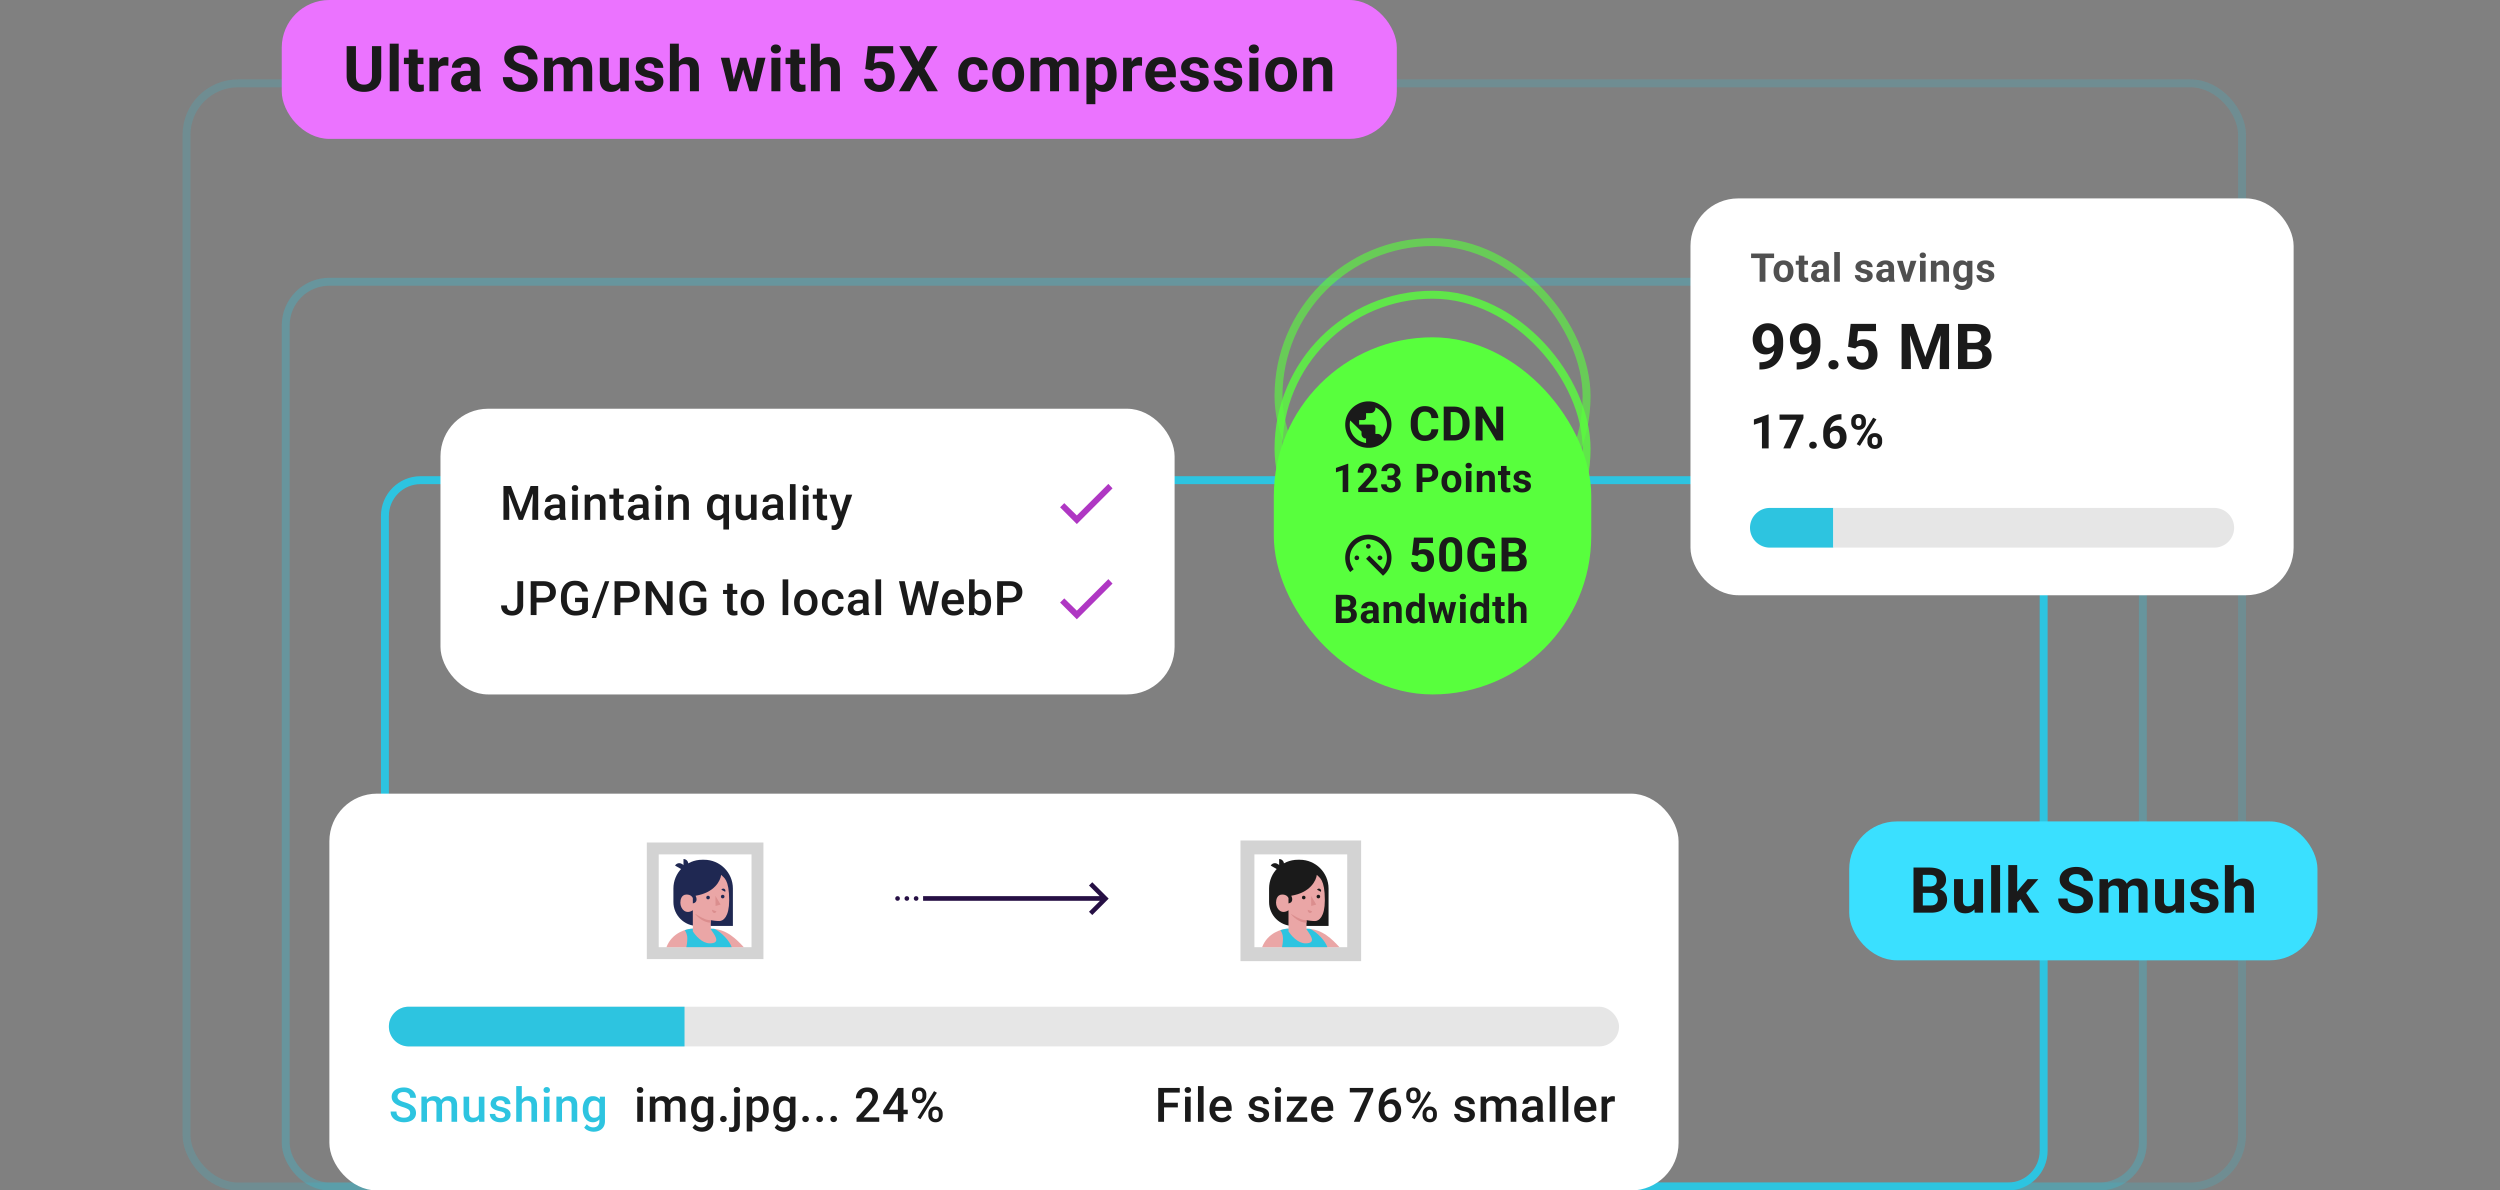
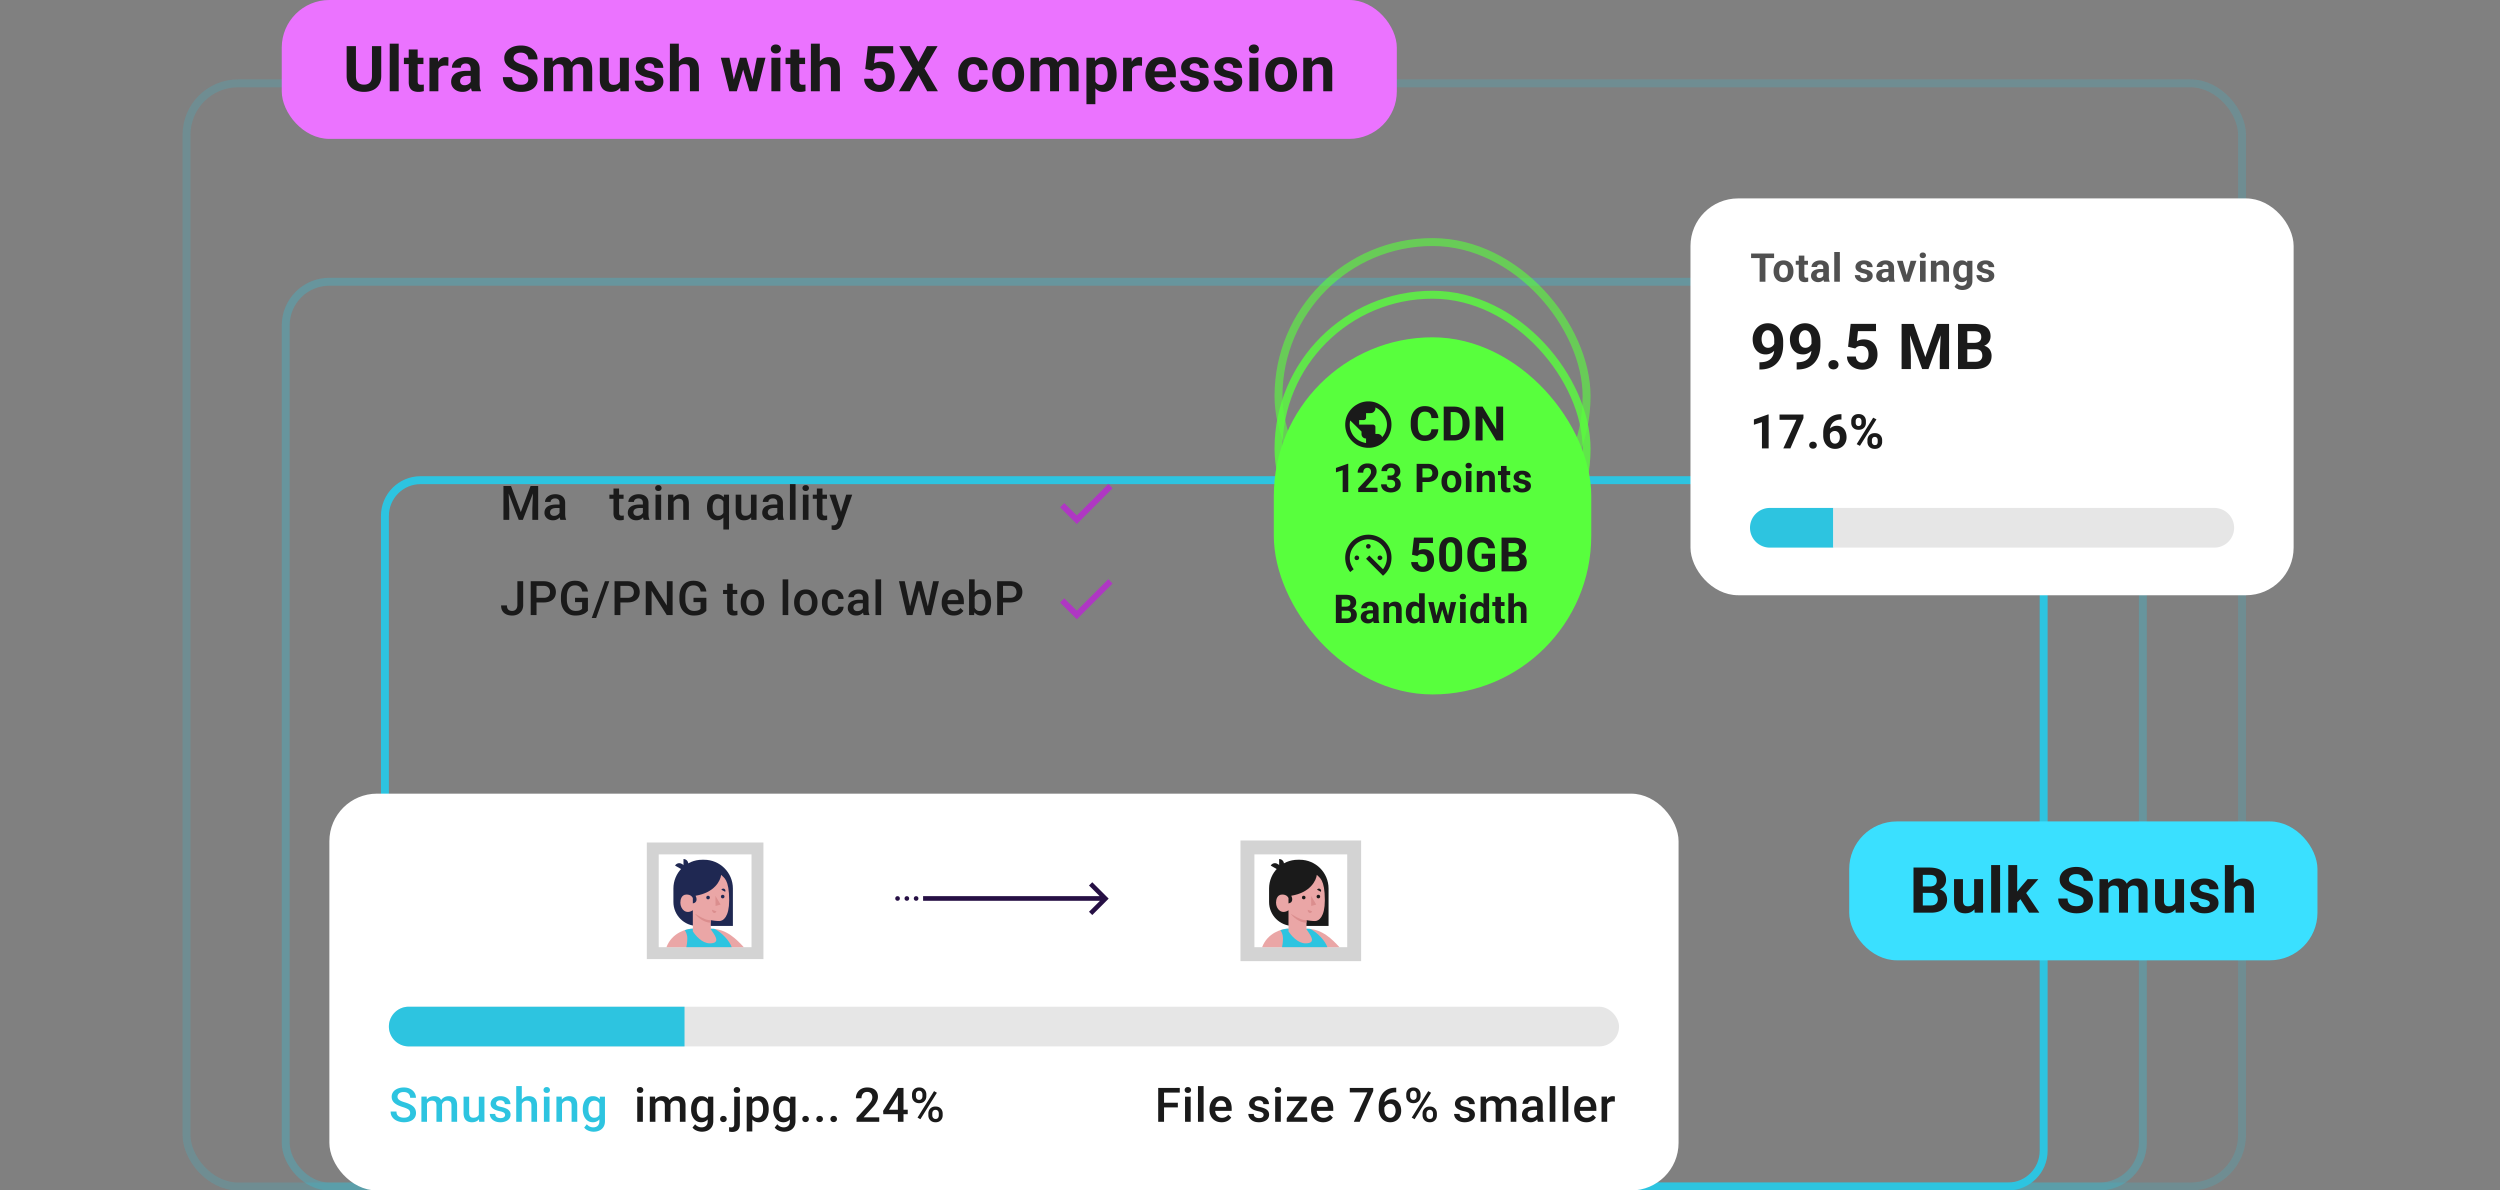
<svg xmlns="http://www.w3.org/2000/svg" width="630" height="300" fill="none">
  <rect width="100%" height="100%" fill="#808080" stroke="none" />
  <style>.B{fill:#1a1a1a}.C{fill:#fff}.D{fill:#2dc4e0}</style>
  <g stroke="#2dc4e0" stroke-width="2">
    <rect x="47" y="21" width="518" height="278" rx="13" stroke-opacity=".2" />
    <rect x="72" y="71" width="468" height="228" rx="11" stroke-opacity=".3" />
    <rect x="97" y="121" width="418" height="178" rx="9" />
  </g>
  <rect x="466" y="207" width="118" height="35" rx="12" fill="#3ae0ff" />
  <path d="M562.916 218v12h-2.25v-12h2.25zm-.321 7.477h-.617c.005-.589.084-1.131.235-1.625.151-.5.367-.933.648-1.297.281-.37.617-.657 1.008-.86s.833-.304 1.312-.304c.417 0 .795.06 1.133.179.344.115.638.302.883.563.25.255.443.591.578 1.008s.203.921.203 1.515V230h-2.265v-5.359c0-.375-.055-.67-.164-.883-.105-.219-.258-.373-.461-.461-.198-.094-.443-.141-.735-.141-.323 0-.599.06-.828.18s-.403.286-.539.5c-.135.208-.234.453-.297.734s-.094.584-.094.907zm-5.723 2.187a.73.73 0 0 0-.141-.437c-.093-.131-.268-.25-.523-.36s-.612-.219-1.086-.312a8.46 8.46 0 0 1-1.195-.352 4.13 4.13 0 0 1-.953-.523 2.27 2.27 0 0 1-.625-.719 2 2 0 0 1-.227-.961 2.27 2.27 0 0 1 .227-1c.156-.312.377-.589.664-.828.291-.245.646-.435 1.062-.57.422-.141.896-.211 1.422-.211.734 0 1.365.117 1.891.351s.937.557 1.218.969a2.35 2.35 0 0 1 .43 1.391h-2.25a1.21 1.21 0 0 0-.14-.586c-.089-.177-.23-.315-.422-.414-.188-.105-.433-.157-.735-.157-.25 0-.466.045-.648.133s-.323.198-.422.344c-.094.14-.141.297-.141.469 0 .13.026.247.078.351a.87.87 0 0 0 .274.274c.125.083.286.161.484.234s.453.13.75.188c.61.124 1.154.289 1.633.492s.859.468 1.141.812.422.784.422 1.336c0 .375-.084.719-.25 1.031a2.5 2.5 0 0 1-.719.821c-.313.229-.688.409-1.125.539s-.919.187-1.461.187c-.787 0-1.453-.14-2-.422s-.953-.638-1.234-1.07-.415-.885-.415-1.344h2.133c.011.308.089.555.235.742s.341.323.57.407.487.125.758.125c.291 0 .534-.039.726-.117.193-.084.339-.193.438-.329a.79.79 0 0 0 .156-.484zm-8.739.313v-6.43h2.25V230h-2.117l-.133-2.023zm.25-1.735l.664-.015c0 .562-.065 1.085-.195 1.57-.131.479-.326.896-.586 1.25s-.589.622-.985.82-.862.289-1.398.289c-.412 0-.792-.057-1.141-.172s-.64-.304-.89-.554c-.245-.256-.438-.581-.579-.977-.135-.401-.203-.883-.203-1.445v-5.461h2.25v5.476a2.03 2.03 0 0 0 .086.633c.063.172.149.313.258.422a.92.92 0 0 0 .383.234c.151.047.318.071.5.071.463 0 .828-.094 1.094-.281s.461-.443.57-.766a3.29 3.29 0 0 0 .172-1.094zm-17.06-2.945V230h-2.257v-8.453h2.117l.14 1.75zm-.312 2.18h-.625c0-.589.07-1.131.211-1.625.146-.5.357-.933.633-1.297.281-.37.627-.657 1.039-.86s.888-.304 1.429-.304c.375 0 .719.057 1.032.171a2.02 2.02 0 0 1 .804.524c.23.234.407.542.532.922s.187.825.187 1.351V230h-2.25v-5.391c0-.385-.052-.682-.156-.89a.89.89 0 0 0-.445-.438c-.188-.083-.414-.125-.68-.125-.292 0-.547.06-.766.18-.213.12-.39.286-.531.5a2.21 2.21 0 0 0-.312.734 3.86 3.86 0 0 0-.102.907zm5.031-.258l-.804.101a5.56 5.56 0 0 1 .203-1.539c.14-.474.346-.89.617-1.25a2.85 2.85 0 0 1 1.023-.836c.407-.203.875-.304 1.407-.304.406 0 .776.06 1.109.179a2.04 2.04 0 0 1 .851.555c.24.25.422.578.547.984.131.407.196.904.196 1.493V230h-2.258v-5.398c0-.391-.052-.688-.156-.891a.82.82 0 0 0-.438-.43c-.187-.083-.411-.125-.672-.125a1.48 1.48 0 0 0-.711.164c-.203.104-.372.25-.508.438a2.01 2.01 0 0 0-.304.656 3 3 0 0 0-.102.805zm-10.965 1.804a1.51 1.51 0 0 0-.094-.546c-.057-.167-.167-.318-.328-.454a3.08 3.08 0 0 0-.68-.414c-.292-.136-.669-.276-1.133-.421a14.49 14.49 0 0 1-1.468-.563 6 6 0 0 1-1.219-.727c-.349-.281-.625-.606-.828-.976s-.297-.8-.297-1.289c0-.474.104-.904.312-1.289a2.97 2.97 0 0 1 .875-1c.375-.282.818-.498 1.328-.649a6.02 6.02 0 0 1 1.696-.226c.838 0 1.57.151 2.195.453s1.109.716 1.453 1.242a3.19 3.19 0 0 1 .524 1.805h-2.329a1.76 1.76 0 0 0-.21-.875c-.136-.255-.344-.456-.625-.602s-.625-.219-1.047-.219c-.407 0-.745.063-1.016.188s-.474.284-.609.492-.203.432-.203.688c0 .192.046.367.14.523s.245.302.438.438.429.263.711.382.606.237.976.352c.62.187 1.164.398 1.633.633a5.02 5.02 0 0 1 1.187.789c.318.291.558.622.719.992s.242.789.242 1.258c0 .495-.096.937-.289 1.328s-.471.721-.836.992a3.91 3.91 0 0 1-1.304.617c-.505.141-1.071.211-1.696.211a6.47 6.47 0 0 1-1.664-.218 5.08 5.08 0 0 1-1.492-.68 3.42 3.42 0 0 1-1.062-1.156c-.266-.469-.399-1.024-.399-1.664h2.352c0 .354.054.653.164.898s.263.443.461.594a1.94 1.94 0 0 0 .719.328 3.89 3.89 0 0 0 .921.101c.407 0 .74-.057 1-.171.266-.115.461-.274.586-.477a1.24 1.24 0 0 0 .196-.688zm-16.744-9.031V230h-2.25v-12.008h2.25zm5.328 3.555l-3.672 4.187-1.968 1.993-.821-1.625 1.563-1.985 2.195-2.57h2.703zM511.325 230l-2.5-3.906 1.555-1.36 3.539 5.266h-2.594zm-7.302-12v12h-2.257v-12h2.257zm-6.543 9.977v-6.43h2.25V230h-2.117l-.133-2.023zm.25-1.735l.664-.015c0 .562-.065 1.085-.196 1.57-.13.479-.325.896-.585 1.25s-.589.622-.985.82-.862.289-1.398.289c-.412 0-.792-.057-1.141-.172a2.31 2.31 0 0 1-.891-.554 2.71 2.71 0 0 1-.578-.977c-.135-.401-.203-.883-.203-1.445v-5.461h2.25v5.476a2.03 2.03 0 0 0 .086.633c.063.172.149.313.258.422a.92.92 0 0 0 .383.234c.151.047.318.071.5.071.463 0 .828-.094 1.094-.281a1.51 1.51 0 0 0 .57-.766c.114-.328.172-.693.172-1.094zm-11.075-1.234h-2.922l-.016-1.61h2.453c.433 0 .787-.054 1.063-.164s.482-.278.617-.492c.141-.219.211-.484.211-.797 0-.354-.068-.64-.203-.859s-.336-.378-.617-.477-.633-.148-1.071-.148h-1.625V230h-2.343v-11.375h3.968c.662 0 1.253.063 1.774.187s.971.316 1.336.571a2.54 2.54 0 0 1 .836.969c.192.385.289.843.289 1.375a2.68 2.68 0 0 1-.321 1.296c-.208.396-.539.719-.992.969-.448.25-1.034.388-1.758.414l-.679.602zm-.102 4.992h-3.461l.914-1.828h2.547c.412 0 .748-.065 1.008-.195.26-.136.453-.318.578-.547a1.62 1.62 0 0 0 .188-.789c0-.334-.058-.623-.172-.868a1.18 1.18 0 0 0-.531-.562c-.245-.135-.568-.203-.969-.203h-2.258l.016-1.61h2.812l.539.633c.693-.01 1.25.112 1.672.367s.737.576.93.977.297.831.297 1.289c0 .729-.159 1.344-.477 1.844s-.784.867-1.398 1.117-1.355.375-2.235.375z" class="B" />
  <g stroke-width="2" stroke="#58ff3d">
    <rect x="322.182" y="61" width="77.636" height="77.636" rx="38.818" stroke-opacity=".6" />
    <rect x="322.182" y="74.273" width="77.636" height="77.636" rx="38.818" stroke-opacity=".8" />
  </g>
  <rect x="321" y="85" width="80" height="90" rx="40" fill="#58ff3d" />
  <g class="B">
    <path d="M350.648 107c0 1.057-.255 2.042-.765 2.953-.511.875-1.222 1.586-2.133 2.133a5.65 5.65 0 0 1-2.898.766c-1.058 0-2.042-.256-2.954-.766-.875-.547-1.586-1.258-2.132-2.133A5.94 5.94 0 0 1 339 107c0-1.057.255-2.023.766-2.898.546-.912 1.257-1.623 2.132-2.133a5.64 5.64 0 0 1 2.954-.821c1.057 0 2.023.274 2.898.821.911.51 1.622 1.221 2.133 2.133a5.65 5.65 0 0 1 .765 2.898zm-6.398 4.648V110.5a1.11 1.11 0 0 1-1.148-1.148v-.602l-2.844-2.789c-.146.62-.164 1.258-.055 1.914.146.656.401 1.258.766 1.805.401.547.875.984 1.422 1.312.583.328 1.203.547 1.859.656zm2.352-8.968v.218c0 .329-.128.62-.383.875-.219.219-.492.329-.821.329h-1.148v1.148a.73.73 0 0 1-.164.438c-.109.109-.255.164-.438.164H342.5V107h3.5c.146 0 .273.055.383.164a.52.52 0 0 1 .219.438v1.75h.546a1.25 1.25 0 0 1 .711.218 1.05 1.05 0 0 1 .438.602 4.68 4.68 0 0 0 1.039-1.969c.219-.729.237-1.458.055-2.187-.183-.766-.529-1.44-1.039-2.024-.474-.583-1.058-1.021-1.75-1.312zm32.193-.211V111h-1.758l-3.427-5.719V111h-1.758v-8.531h1.758l3.433 5.724v-5.724h1.752zM366.432 111h-1.857l.012-1.371h1.845c.461 0 .85-.104 1.166-.311s.555-.517.715-.92.246-.888.246-1.459v-.416c0-.437-.047-.822-.14-1.154s-.225-.611-.405-.838-.4-.396-.662-.51a2.24 2.24 0 0 0-.902-.175h-1.91v-1.377h1.91c.57 0 1.092.097 1.564.293a3.53 3.53 0 0 1 1.237.826 3.69 3.69 0 0 1 .802 1.289c.192.496.288 1.049.288 1.658v.404c0 .606-.096 1.159-.288 1.659a3.7 3.7 0 0 1-.802 1.289c-.344.355-.756.631-1.237.826s-1.004.287-1.582.287zm-.861-8.531V111h-1.758v-8.531h1.758zm-4.864 5.701h1.752c-.035.574-.193 1.084-.475 1.529-.277.446-.666.793-1.166 1.043s-1.093.375-1.793.375c-.546 0-1.037-.094-1.47-.281a3.13 3.13 0 0 1-1.114-.82c-.304-.356-.537-.786-.697-1.289s-.24-1.069-.24-1.694v-.592c0-.625.082-1.189.246-1.693a3.71 3.71 0 0 1 .715-1.295 3.14 3.14 0 0 1 1.119-.82c.434-.191.918-.287 1.453-.287.711 0 1.311.129 1.799.386s.873.614 1.143 1.067a3.62 3.62 0 0 1 .492 1.547h-1.758c-.02-.344-.088-.635-.205-.873a1.16 1.16 0 0 0-.533-.545c-.235-.125-.547-.188-.938-.188-.293 0-.549.055-.767.164a1.43 1.43 0 0 0-.551.498c-.149.223-.26.504-.334.844s-.106.731-.106 1.184v.603c0 .442.033.83.1 1.166s.168.613.305.844.32.398.539.516.49.17.802.17c.368 0 .67-.059.909-.176a1.21 1.21 0 0 0 .545-.522c.125-.231.205-.517.228-.861zm23.717 14.37a.45.45 0 0 0-.088-.273c-.058-.082-.167-.157-.327-.225a3.13 3.13 0 0 0-.678-.195 5.38 5.38 0 0 1-.748-.22 2.59 2.59 0 0 1-.595-.327c-.166-.127-.296-.277-.391-.449s-.141-.376-.141-.601a1.41 1.41 0 0 1 .141-.625 1.57 1.57 0 0 1 .415-.518 1.97 1.97 0 0 1 .664-.356 2.8 2.8 0 0 1 .889-.132c.459 0 .853.073 1.182.22s.586.348.761.605.269.544.269.869h-1.406a.76.76 0 0 0-.088-.366.59.59 0 0 0-.264-.259c-.117-.065-.27-.097-.459-.097a.91.91 0 0 0-.405.083c-.114.052-.202.124-.264.215a.52.52 0 0 0-.088.293c0 .081.016.154.049.219a.48.48 0 0 0 .171.171c.078.052.179.101.303.147s.283.081.468.117c.381.078.721.181 1.021.308a1.81 1.81 0 0 1 .713.507c.176.214.264.49.264.835a1.35 1.35 0 0 1-.157.645c-.104.195-.254.366-.449.513s-.43.255-.703.336-.575.118-.913.118c-.492 0-.908-.088-1.25-.264s-.596-.399-.772-.669-.258-.553-.258-.84h1.333c.006.192.055.347.146.464a.8.8 0 0 0 .356.254 1.41 1.41 0 0 0 .474.078c.182 0 .334-.024.454-.073a.65.65 0 0 0 .274-.205c.065-.088.097-.189.097-.303zm-3.857-3.823v.996h-3.076v-.996h3.076zm-2.314-1.304h1.406v4.995c0 .153.019.27.059.352s.104.138.185.171.184.044.308.044l.234-.01.181-.029.005 1.035c-.121.039-.251.07-.391.092a2.99 2.99 0 0 1-.464.035c-.309 0-.579-.051-.81-.152a1.09 1.09 0 0 1-.528-.498c-.124-.228-.185-.527-.185-.898v-5.137zm-4.702 2.432V124h-1.406v-5.283h1.318l.088 1.128zm-.205 1.328h-.381c0-.391.05-.742.151-1.055s.243-.584.425-.806a1.83 1.83 0 0 1 .649-.512c.254-.121.538-.181.85-.181a2.04 2.04 0 0 1 .679.108 1.29 1.29 0 0 1 .527.341c.15.157.264.363.342.62s.122.572.122.943V124h-1.416v-3.374c0-.234-.033-.417-.098-.547s-.161-.221-.288-.273a1.19 1.19 0 0 0-.459-.083c-.189 0-.353.037-.493.112a.98.98 0 0 0-.342.312 1.5 1.5 0 0 0-.2.459c-.046.176-.068.365-.068.567zm-2.534-2.456V124h-1.411v-5.283h1.411zm-1.499-1.377a.66.66 0 0 1 .215-.508c.143-.133.335-.2.576-.2s.428.067.571.2a.67.67 0 0 1 .22.508c0 .205-.073.374-.22.508s-.334.2-.571.2-.433-.067-.576-.2-.215-.303-.215-.508zm-6.055 4.072v-.102c0-.388.056-.744.166-1.07a2.47 2.47 0 0 1 .484-.854 2.17 2.17 0 0 1 .781-.562c.309-.136.664-.205 1.064-.205s.757.069 1.07.205a2.17 2.17 0 0 1 .786.562 2.43 2.43 0 0 1 .488.854c.111.326.166.682.166 1.07v.102c0 .384-.055.741-.166 1.069a2.49 2.49 0 0 1-.488.855c-.212.241-.472.428-.781.561s-.665.201-1.065.201-.757-.067-1.069-.201a2.19 2.19 0 0 1-.786-.561 2.53 2.53 0 0 1-.484-.855c-.11-.328-.166-.685-.166-1.069zm1.406-.102v.102c0 .221.02.428.059.62a1.66 1.66 0 0 0 .186.508c.087.143.201.256.341.337a1.01 1.01 0 0 0 .513.122.99.99 0 0 0 .503-.122.93.93 0 0 0 .337-.337 1.66 1.66 0 0 0 .185-.508c.043-.192.064-.399.064-.62v-.102c0-.215-.021-.417-.064-.606a1.6 1.6 0 0 0-.19-.508c-.085-.149-.197-.267-.337-.351a.96.96 0 0 0-.508-.127c-.198 0-.368.042-.508.127a.97.97 0 0 0-.336.351 1.67 1.67 0 0 0-.186.508c-.039.189-.059.391-.059.606zm-4.902.156h-1.811v-1.143h1.811c.28 0 .508-.045.684-.136s.304-.225.386-.391a1.25 1.25 0 0 0 .122-.562c0-.209-.041-.408-.122-.59a.99.99 0 0 0-.386-.44c-.176-.111-.404-.166-.684-.166h-1.303V124h-1.465v-7.109h2.768c.557 0 1.034.101 1.431.302s.706.474.918.826.317.753.317 1.206c0 .459-.105.856-.317 1.191s-.518.594-.918.776-.874.274-1.431.274zm-10.107-1.631h.752c.241 0 .44-.041.596-.122s.272-.202.347-.352.117-.33.117-.532a1.04 1.04 0 0 0-.108-.483.72.72 0 0 0-.317-.332c-.143-.082-.324-.122-.542-.122-.173 0-.332.034-.479.102a.88.88 0 0 0-.351.288c-.088.124-.132.274-.132.449h-1.411c0-.39.104-.73.312-1.02a2.1 2.1 0 0 1 .85-.679c.355-.163.746-.244 1.172-.244.482 0 .903.078 1.265.234s.642.38.844.679.303.671.303 1.113a1.47 1.47 0 0 1-.156.655c-.104.208-.254.397-.449.566a2.21 2.21 0 0 1-.704.401 2.8 2.8 0 0 1-.932.146h-.977v-.747zm0 1.069v-.727h.977c.387 0 .727.044 1.02.132a2.06 2.06 0 0 1 .738.38 1.59 1.59 0 0 1 .449.582c.101.221.151.467.151.737 0 .332-.063.628-.19.888a1.84 1.84 0 0 1-.537.655c-.231.179-.495.316-.801.41a3.5 3.5 0 0 1-1.001.137 3.27 3.27 0 0 1-.884-.122 2.64 2.64 0 0 1-.781-.376c-.231-.17-.417-.381-.557-.635s-.205-.562-.205-.913h1.411a.89.89 0 0 0 .137.488c.091.143.217.256.376.337a1.2 1.2 0 0 0 .542.122c.225 0 .417-.041.576-.122s.287-.202.371-.352a1.08 1.08 0 0 0 .132-.532c0-.26-.047-.469-.141-.625a.84.84 0 0 0-.406-.351c-.176-.075-.384-.113-.625-.113h-.752zm-2.519 1.997V124h-4.863v-.938l2.299-2.465a6.58 6.58 0 0 0 .547-.679c.134-.199.23-.376.288-.532a1.33 1.33 0 0 0 .093-.454c0-.215-.036-.399-.107-.552a.8.8 0 0 0-.318-.361c-.136-.085-.306-.127-.507-.127a.98.98 0 0 0-.557.156 1 1 0 0 0-.352.434c-.078.186-.117.396-.117.63h-1.411c0-.423.101-.81.303-1.162s.486-.636.854-.845.804-.317 1.309-.317c.498 0 .918.081 1.26.244a1.7 1.7 0 0 1 .781.694c.179.299.268.657.268 1.074 0 .234-.037.464-.112.688a3.09 3.09 0 0 1-.322.664c-.137.218-.303.44-.498.664l-.65.699-1.235 1.386h3.047zm-7.378-6.025V124h-1.406v-5.503l-1.69.537v-1.108l2.945-1.05h.151zm2.961 19.569a4.2 4.2 0 0 0-1.586 1.313c-.438.547-.729 1.166-.875 1.859a4.73 4.73 0 0 0 0 2.024c.182.656.474 1.257.875 1.804l-.875.711a5.46 5.46 0 0 1-1.203-2.734 5.8 5.8 0 0 1 .328-2.953c.401-.985 1.002-1.805 1.805-2.461.838-.656 1.768-1.057 2.789-1.203a5.8 5.8 0 0 1 2.953.328c.984.364 1.804.966 2.461 1.805a5.46 5.46 0 0 1 1.203 2.734 6.07 6.07 0 0 1-.328 3.008c-.365.948-.948 1.75-1.75 2.406l-4.266-4.266.82-.82 3.446 3.445a4.8 4.8 0 0 0 .984-2.953c0-1.094-.365-2.06-1.094-2.898-.692-.839-1.586-1.367-2.679-1.586-1.058-.219-2.06-.073-3.008.437zM347.75 140a.73.73 0 0 0-.438.164c-.109.109-.164.255-.164.438 0 .145.055.273.164.382.146.11.292.164.438.164s.273-.054.383-.164c.146-.109.219-.237.219-.382a.52.52 0 0 0-.219-.438c-.11-.109-.237-.164-.383-.164zm-6.398.602c0-.183.054-.329.164-.438s.237-.164.382-.164c.183 0 .329.055.438.164s.164.255.164.438c0 .145-.055.273-.164.382s-.255.164-.438.164a.52.52 0 0 1-.546-.546zm4.046-2.954c0 .183-.054.329-.164.438s-.255.164-.437.164c-.146 0-.274-.055-.383-.164s-.164-.237-.164-.383c0-.182.055-.328.164-.437a.52.52 0 0 1 .383-.164c.182 0 .328.054.437.164a.52.52 0 0 1 .164.382zm36.332 2.608h-2.191l-.012-1.207h1.84c.324 0 .59-.041.797-.123s.361-.209.463-.369.158-.364.158-.598c0-.266-.051-.48-.152-.645s-.252-.283-.463-.357-.475-.111-.803-.111h-1.219V144h-1.758v-8.531h2.977c.496 0 .939.047 1.33.14s.729.237 1.002.428a1.91 1.91 0 0 1 .627.727c.145.293.217.632.217 1.031a2.01 2.01 0 0 1-.241.973 1.78 1.78 0 0 1-.744.726c-.336.188-.775.291-1.318.311l-.51.451zm-.076 3.744h-2.596l.686-1.371h1.91c.309 0 .561-.049.756-.147s.34-.238.434-.41.14-.369.14-.592a1.52 1.52 0 0 0-.129-.65.87.87 0 0 0-.398-.422c-.184-.101-.426-.152-.727-.152h-1.693l.012-1.207h2.109l.404.474c.52-.007.938.084 1.254.276a1.69 1.69 0 0 1 .697.732 2.15 2.15 0 0 1 .223.967c0 .547-.119 1.008-.357 1.383s-.588.65-1.049.838-1.016.281-1.676.281zm-4.915-4.459v3.381c-.133.16-.338.334-.616.521s-.634.342-1.072.475-.967.199-1.588.199c-.551 0-1.053-.09-1.506-.269s-.843-.452-1.172-.803-.574-.781-.75-1.289-.263-1.096-.263-1.752v-.533c0-.657.084-1.241.252-1.752s.416-.944.732-1.295a3.14 3.14 0 0 1 1.131-.803 3.73 3.73 0 0 1 1.459-.275c.742 0 1.352.121 1.828.363s.84.57 1.09.996.41.906.469 1.453h-1.705c-.043-.289-.125-.541-.247-.756a1.28 1.28 0 0 0-.521-.504c-.223-.121-.512-.181-.867-.181a1.66 1.66 0 0 0-.785.181 1.56 1.56 0 0 0-.575.522c-.156.23-.275.516-.357.855a5.08 5.08 0 0 0-.123 1.184v.545c0 .445.043.84.129 1.184a2.54 2.54 0 0 0 .381.861c.172.23.383.404.633.521a2.04 2.04 0 0 0 .873.176 2.85 2.85 0 0 0 .691-.07c.188-.047.338-.104.451-.17a1.41 1.41 0 0 0 .27-.199v-1.512h-1.606v-1.254h3.364zm-8.286-.557v1.477c0 .641-.069 1.193-.205 1.658s-.334.84-.592 1.137a2.33 2.33 0 0 1-.908.65c-.352.141-.743.211-1.172.211a3.44 3.44 0 0 1-.961-.129 2.41 2.41 0 0 1-.803-.416c-.234-.187-.437-.424-.609-.709s-.297-.633-.387-1.031-.135-.855-.135-1.371v-1.477c0-.64.069-1.189.205-1.646s.338-.838.592-1.131a2.31 2.31 0 0 1 .914-.645 3.2 3.2 0 0 1 1.172-.21c.344 0 .662.044.955.134a2.51 2.51 0 0 1 .803.405c.239.184.441.42.609.709a3.6 3.6 0 0 1 .387 1.025c.09.398.135.848.135 1.359zm-1.694 1.7v-1.928c0-.309-.017-.578-.052-.809a2.43 2.43 0 0 0-.147-.586c-.066-.164-.148-.297-.246-.398a.91.91 0 0 0-.334-.223c-.125-.047-.264-.07-.416-.07a1.13 1.13 0 0 0-.51.111c-.144.074-.267.194-.369.358s-.18.375-.234.644-.076.59-.076.973v1.928c0 .308.015.58.046.814a2.53 2.53 0 0 0 .153.604c.067.168.152.298.246.404a.9.9 0 0 0 .334.223c.129.046.269.07.422.07a1.08 1.08 0 0 0 .498-.111c.148-.079.273-.2.375-.364s.183-.386.234-.656.076-.598.076-.984zm-9.585-.569l-1.348-.322.486-4.324h4.793v1.365h-3.404l-.211 1.893c.114-.067.285-.137.516-.211a2.4 2.4 0 0 1 .773-.118c.414 0 .782.065 1.102.194s.592.316.814.562.399.547.516.903a3.85 3.85 0 0 1 .176 1.207 3.34 3.34 0 0 1-.176 1.084c-.117.34-.295.644-.533.914s-.537.474-.897.627-.785.228-1.277.228a3.5 3.5 0 0 1-1.066-.164 2.91 2.91 0 0 1-.92-.486 2.51 2.51 0 0 1-.651-.779c-.16-.309-.244-.661-.252-1.055h1.676c.023.242.086.451.188.627s.244.304.416.398.373.141.603.141a1.15 1.15 0 0 0 .551-.123c.152-.082.275-.196.369-.34a1.59 1.59 0 0 0 .205-.516 2.8 2.8 0 0 0 .07-.644 2.22 2.22 0 0 0-.082-.627 1.32 1.32 0 0 0-.252-.487c-.113-.136-.257-.242-.433-.316a1.53 1.53 0 0 0-.604-.111c-.312 0-.554.049-.726.146s-.309.209-.422.334zm24.337 9.385v7.5h-1.406v-7.5h1.406zm-.2 4.673h-.386a3.58 3.58 0 0 1 .147-1.016c.094-.312.229-.582.405-.81a1.91 1.91 0 0 1 .63-.537 1.77 1.77 0 0 1 .82-.191 2.13 2.13 0 0 1 .708.112 1.32 1.32 0 0 1 .552.352c.156.16.277.369.361.63s.127.576.127.947V157h-1.416v-3.35c0-.234-.034-.418-.102-.551a.56.56 0 0 0-.288-.288c-.124-.059-.277-.088-.459-.088-.202 0-.375.037-.518.112s-.252.179-.337.312a1.41 1.41 0 0 0-.185.459 2.61 2.61 0 0 0-.059.567zm-2.173-2.456v.996h-3.076v-.996h3.076zm-2.314-1.304h1.406v4.995a.84.84 0 0 0 .059.352c.042.081.104.138.185.171a.93.93 0 0 0 .308.044l.234-.01.181-.029.005 1.035c-.121.039-.251.07-.391.092a2.99 2.99 0 0 1-.464.035c-.309 0-.579-.051-.81-.152a1.09 1.09 0 0 1-.528-.498c-.124-.228-.185-.527-.185-.898v-5.137z" />
    <use href="#B" />
    <path d="M369.354 151.717V157h-1.412v-5.283h1.412zm-1.5-1.377c0-.205.072-.375.215-.508s.336-.2.577-.2.428.067.571.2a.66.66 0 0 1 .22.508.66.66 0 0 1-.22.508c-.143.133-.334.2-.571.2s-.433-.067-.577-.2a.66.66 0 0 1-.215-.508zm-6.02 5.293l1.099-3.916h.893l-.288 1.538L362.44 157h-.747l.141-1.367zm-.556-3.916l.786 3.911.073 1.372h-.879l-1.338-5.283h1.358zm3.554 3.847l.767-3.847h1.362L365.623 157h-.874l.083-1.436zm-.884-3.847l1.094 3.887.152 1.396h-.752l-1.099-3.74-.278-1.543h.883z" />
    <use href="#B" x="-16.225" />
    <path d="M350.062 152.845V157h-1.406v-5.283h1.318l.088 1.128zm-.205 1.328h-.381c0-.391.051-.742.152-1.055s.242-.584.424-.806.399-.395.65-.512a1.95 1.95 0 0 1 .849-.181c.248 0 .474.036.679.108a1.29 1.29 0 0 1 .527.341c.15.157.264.363.342.62s.122.572.122.943V157h-1.416v-3.374c0-.234-.032-.417-.097-.547s-.161-.221-.288-.273-.277-.083-.459-.083c-.189 0-.354.037-.494.112s-.25.179-.341.312a1.5 1.5 0 0 0-.201.459c-.045.176-.068.365-.068.567zm-3.872 1.636v-2.354c0-.169-.028-.314-.083-.434a.62.62 0 0 0-.259-.289c-.114-.068-.262-.102-.444-.102-.156 0-.291.028-.405.083s-.202.128-.264.229-.093.214-.093.347h-1.406a1.38 1.38 0 0 1 .156-.64c.104-.201.256-.379.454-.532a2.26 2.26 0 0 1 .708-.366c.277-.088.586-.132.928-.132.41 0 .775.069 1.094.205s.57.342.752.615.278.616.278 1.026v2.261c0 .289.018.527.054.712a1.87 1.87 0 0 0 .156.479V157h-1.421c-.068-.143-.12-.322-.156-.537s-.049-.436-.049-.654zm.186-2.027l.009.796h-.786a1.62 1.62 0 0 0-.483.064c-.137.042-.249.102-.337.18s-.153.163-.195.264-.059.212-.059.332.028.229.083.327a.59.59 0 0 0 .239.225c.105.052.227.078.367.078.211 0 .395-.042.551-.127a1.01 1.01 0 0 0 .362-.313.64.64 0 0 0 .136-.351l.371.596c-.052.133-.123.271-.214.415a1.97 1.97 0 0 1-.337.405c-.137.124-.301.226-.493.307s-.42.118-.684.118c-.335 0-.64-.067-.913-.201a1.66 1.66 0 0 1-.645-.561c-.156-.241-.234-.514-.234-.82 0-.277.052-.523.156-.738a1.44 1.44 0 0 1 .459-.542c.205-.149.461-.262.767-.337s.661-.117 1.064-.117h.816zm-6.753.098h-1.826l-.01-1.006h1.533c.27 0 .492-.034.664-.103s.301-.174.386-.307.132-.303.132-.498c0-.222-.042-.401-.127-.537s-.21-.236-.386-.298-.395-.093-.669-.093H338.1V157h-1.465v-7.109h2.48c.414 0 .783.039 1.109.117a2.43 2.43 0 0 1 .835.356c.227.16.402.362.522.606s.181.527.181.859a1.69 1.69 0 0 1-.2.811c-.131.247-.337.449-.621.605s-.646.243-1.098.259l-.425.376zm-.064 3.12h-2.163l.572-1.143h1.591c.258 0 .468-.04.63-.122s.284-.198.362-.341a1.02 1.02 0 0 0 .117-.494c0-.208-.036-.389-.108-.542a.72.72 0 0 0-.332-.351c-.153-.085-.354-.127-.605-.127h-1.411l.01-1.006h1.757l.337.396c.433-.007.782.07 1.045.229s.461.36.581.61.186.52.186.806c0 .456-.099.84-.298 1.152s-.49.542-.874.699-.846.234-1.397.234z" />
  </g>
-   <rect x="111" y="103" width="185" height="72" rx="12" class="C" />
  <g class="B">
    <path d="M211.523 130.309l1.723-5.649h1.512l-2.543 7.307a5.08 5.08 0 0 1-.229.51c-.093.183-.216.357-.369.521a1.63 1.63 0 0 1-.556.404c-.223.106-.493.159-.809.159a1.8 1.8 0 0 1-.363-.036l-.323-.064-.005-1.078.14.012.141.005c.234 0 .429-.029.586-.088a.81.81 0 0 0 .381-.269c.101-.125.187-.293.257-.504l.457-1.23zm-.972-5.649l1.506 4.746.252 1.489-.979.251-2.303-6.486h1.524z" />
    <use href="#C" />
    <path d="M203.741 124.66V131h-1.418v-6.34h1.418zm-1.512-1.664a.72.72 0 0 1 .211-.533c.144-.145.344-.217.597-.217s.448.072.592.217a.71.71 0 0 1 .217.533.7.7 0 0 1-.217.527c-.144.141-.342.211-.592.211s-.453-.07-.597-.211-.211-.316-.211-.527z" />
    <use href="#D" />
    <use href="#E" />
    <path d="M189.236 129.506v-4.846h1.418V131h-1.336l-.082-1.494zm.2-1.318l.474-.012c0 .426-.047.818-.14 1.178s-.239.666-.434.931-.445.467-.75.615-.67.217-1.096.217c-.308 0-.592-.045-.849-.135a1.72 1.72 0 0 1-.668-.416c-.184-.187-.327-.431-.428-.732s-.152-.66-.152-1.078v-4.096h1.412v4.108c0 .23.027.423.082.58.054.152.129.275.222.369a.78.78 0 0 0 .329.199 1.32 1.32 0 0 0 .398.059c.402 0 .719-.079.949-.235a1.29 1.29 0 0 0 .498-.644c.102-.27.153-.573.153-.908zm-7.15 5.25v-7.518l.164-1.26h1.26v8.778h-1.424zm-4.119-5.543v-.124c0-.48.055-.917.164-1.312s.272-.74.487-1.025a2.19 2.19 0 0 1 .785-.657 2.33 2.33 0 0 1 1.066-.234c.391 0 .731.074 1.02.223s.539.361.738.638.365.6.486.979.209.801.264 1.265v.393c-.051.453-.137.867-.258 1.242s-.283.699-.486.973a2.17 2.17 0 0 1-.744.639c-.293.148-.637.222-1.032.222s-.746-.08-1.054-.24-.571-.385-.785-.674-.373-.635-.487-1.025a4.81 4.81 0 0 1-.164-1.283zm1.412-.124v.124a4.13 4.13 0 0 0 .077.814c.054.25.14.473.257.668s.266.342.446.451a1.23 1.23 0 0 0 .65.164c.332 0 .604-.072.814-.217a1.44 1.44 0 0 0 .493-.58 2.96 2.96 0 0 0 .246-.814v-1.061c-.028-.23-.076-.445-.147-.644a1.65 1.65 0 0 0-.293-.528c-.121-.152-.273-.269-.457-.351s-.394-.129-.644-.129a1.26 1.26 0 0 0-.656.164c-.184.109-.334.262-.452.457s-.197.414-.252.668a3.84 3.84 0 0 0-.082.814zm-9.822-1.757V131h-1.412v-6.34h1.33l.082 1.354zm-.252 1.582l-.457-.006c.004-.449.067-.861.188-1.236a2.96 2.96 0 0 1 .516-.967 2.26 2.26 0 0 1 .796-.621c.309-.149.653-.223 1.032-.223.304 0 .58.043.826.129a1.51 1.51 0 0 1 .639.404c.179.188.316.432.41.733s.14.662.14 1.095V131h-1.418v-4.102c0-.304-.045-.544-.134-.72a.78.78 0 0 0-.381-.381c-.168-.074-.369-.117-.615-.117s-.459.05-.651.152a1.47 1.47 0 0 0-.486.416 2.01 2.01 0 0 0-.299.609c-.07.231-.106.477-.106.739zm-2.895-2.936V131h-1.418v-6.34h1.418zm-1.512-1.664c0-.215.071-.392.211-.533s.344-.217.598-.217.447.072.592.217.217.318.217.533a.7.7 0 0 1-.217.527c-.144.14-.342.211-.592.211s-.453-.07-.598-.211c-.14-.14-.211-.316-.211-.527zm-3.094 6.733v-3.024c0-.226-.041-.422-.123-.586s-.207-.291-.375-.381-.371-.134-.621-.134c-.231 0-.43.039-.598.117s-.299.183-.392.316a.76.76 0 0 0-.141.451h-1.406a1.56 1.56 0 0 1 .181-.726c.121-.235.297-.444.528-.627s.505-.328.826-.434.679-.158 1.078-.158c.477 0 .898.08 1.266.24a1.94 1.94 0 0 1 .873.727c.211.324.322.722.322 1.207v2.818c0 .289.019.549.058.779a2.52 2.52 0 0 0 .182.592V131h-1.447a2.47 2.47 0 0 1-.158-.58 4.62 4.62 0 0 1-.053-.691zm.205-2.584l.012.873h-1.014c-.262 0-.492.025-.691.076a1.49 1.49 0 0 0-.498.211.92.92 0 0 0-.299.34 1 1 0 0 0-.1.451.94.94 0 0 0 .117.463c.078.136.192.244.34.322s.336.117.551.117c.289 0 .541-.059.756-.176a1.54 1.54 0 0 0 .515-.439c.125-.172.192-.342.2-.498l.457.627c-.047.16-.127.332-.241.515a2.47 2.47 0 0 1-.445.528c-.18.164-.396.299-.65.404s-.539.158-.867.158c-.414 0-.784-.082-1.108-.246a1.97 1.97 0 0 1-.762-.674 1.75 1.75 0 0 1-.275-.967c0-.335.063-.632.188-.89a1.73 1.73 0 0 1 .562-.656c.25-.176.555-.309.914-.399s.77-.14 1.231-.14h1.107z" />
    <use href="#C" x="-51.254" />
-     <path d="M148.754 126.014V131h-1.412v-6.34h1.33l.082 1.354zm-.252 1.582l-.457-.006c.004-.449.067-.861.188-1.236s.297-.698.515-.967c.223-.27.489-.477.797-.621.309-.149.653-.223 1.032-.223.304 0 .58.043.826.129a1.5 1.5 0 0 1 .638.404c.18.188.317.432.411.733s.14.662.14 1.095V131h-1.418v-4.102c0-.304-.045-.544-.135-.72a.75.75 0 0 0-.38-.381c-.164-.078-.37-.117-.616-.117s-.459.05-.65.152a1.46 1.46 0 0 0-.486.416 2.01 2.01 0 0 0-.299.609 2.5 2.5 0 0 0-.106.739zm-2.895-2.936V131h-1.418v-6.34h1.418zm-1.512-1.664c0-.215.071-.392.211-.533s.344-.217.598-.217.447.072.592.217.217.318.217.533a.7.7 0 0 1-.217.527c-.144.14-.342.211-.592.211s-.453-.07-.598-.211-.211-.316-.211-.527z" />
    <use href="#E" x="-54.875" />
    <path d="M127.465 122.469h1.312l2.467 6.58 2.461-6.58h1.313L131.76 131h-1.043l-3.252-8.531zm-.598 0h1.248l.217 5.695V131h-1.465v-8.531zm7.5 0h1.254V131h-1.471v-2.836l.217-5.695z" />
  </g>
  <use href="#F" fill="#af37c3" />
  <g class="B">
    <path d="M254.529 151.818h-2.22v-1.166h2.22c.387 0 .7-.062.938-.187s.412-.297.521-.516.17-.476.17-.761c0-.27-.056-.522-.17-.756a1.35 1.35 0 0 0-.521-.575c-.238-.145-.551-.216-.938-.216h-1.769V155h-1.471v-8.531h3.24c.66 0 1.221.117 1.682.351s.818.551 1.06.961.364.871.364 1.395c0 .551-.121 1.023-.364 1.418s-.595.697-1.06.908-1.022.316-1.682.316zM244.204 146h1.412v7.646l-.134 1.354h-1.278v-9zm5.549 5.771v.124a5.02 5.02 0 0 1-.158 1.294 2.99 2.99 0 0 1-.469 1.02c-.207.289-.465.514-.773.674s-.658.234-1.061.234a2.26 2.26 0 0 1-1.031-.222c-.293-.149-.539-.36-.738-.633s-.354-.6-.475-.979a6.49 6.49 0 0 1-.258-1.254v-.392c.051-.461.137-.879.258-1.254s.279-.705.475-.979a2.04 2.04 0 0 1 .732-.638c.293-.149.635-.223 1.026-.223.406 0 .763.078 1.072.234a2.13 2.13 0 0 1 .779.668c.207.289.361.625.463 1.02a5.07 5.07 0 0 1 .158 1.306zm-1.412.124v-.124a4.34 4.34 0 0 0-.07-.802c-.047-.254-.125-.477-.235-.668a1.21 1.21 0 0 0-.433-.451 1.29 1.29 0 0 0-.674-.17c-.25 0-.465.043-.645.129s-.33.203-.451.351-.217.32-.287.516a2.93 2.93 0 0 0-.135.633v1.06a2.72 2.72 0 0 0 .223.809c.117.242.281.437.492.586s.483.216.815.216c.261 0 .482-.052.662-.158s.322-.252.428-.439c.109-.192.187-.414.234-.668a4.49 4.49 0 0 0 .076-.82zm-7.981 3.222a3.39 3.39 0 0 1-1.272-.228c-.375-.157-.695-.373-.961-.651a2.81 2.81 0 0 1-.603-.978 3.42 3.42 0 0 1-.211-1.213v-.235c0-.496.072-.945.217-1.347s.345-.746.603-1.031a2.61 2.61 0 0 1 .914-.663c.352-.152.733-.228 1.143-.228.453 0 .849.076 1.189.228a2.25 2.25 0 0 1 .844.645 2.66 2.66 0 0 1 .504.979c.113.378.17.796.17 1.253v.604h-4.899v-1.014h3.504v-.111c-.007-.254-.058-.492-.152-.715a1.22 1.22 0 0 0-.416-.539c-.188-.137-.438-.205-.75-.205a1.28 1.28 0 0 0-.627.152c-.18.098-.33.241-.451.428s-.215.414-.281.68a3.78 3.78 0 0 0-.094.884v.235c0 .277.037.535.111.773a1.76 1.76 0 0 0 .34.616 1.61 1.61 0 0 0 .539.416c.211.102.451.146.721.146.34 0 .642-.068.908-.205s.496-.33.691-.58l.745.721c-.137.199-.315.39-.534.574s-.486.326-.802.439-.676.17-1.09.17zm-11.099-2.033l1.7-6.615h.89l-.099 1.705-1.817 6.826h-.926l.252-1.916zm-1.271-6.615l1.377 6.562.123 1.969h-.985l-1.974-8.531h1.459zm5.789 6.545l1.359-6.545h1.465L234.629 155h-.985l.135-1.986zm-1.582-6.545l1.682 6.633.246 1.898h-.926l-1.787-6.826-.094-1.705h.879z" />
    <use href="#D" x="21.565" y="24" />
    <path d="M217.441 153.729v-3.024c0-.226-.041-.422-.123-.586s-.207-.291-.375-.381-.371-.134-.621-.134c-.231 0-.43.039-.598.117s-.299.183-.393.316a.77.77 0 0 0-.14.451h-1.407c0-.25.061-.492.182-.726s.297-.444.527-.627a2.64 2.64 0 0 1 .827-.434c.32-.105.679-.158 1.078-.158a3.14 3.14 0 0 1 1.265.24c.371.16.662.403.873.727s.323.722.323 1.207v2.818c0 .289.019.549.058.779a2.52 2.52 0 0 0 .182.592V155h-1.447c-.067-.152-.12-.346-.159-.58a4.22 4.22 0 0 1-.052-.691zm.205-2.584l.011.873h-1.013c-.262 0-.492.025-.692.076a1.42 1.42 0 0 0-.498.211.91.91 0 0 0-.298.34c-.067.132-.1.283-.1.451a.94.94 0 0 0 .117.463c.078.136.192.244.34.322s.336.117.551.117c.289 0 .541-.059.756-.176a1.54 1.54 0 0 0 .515-.439c.125-.172.192-.342.199-.498l.457.627c-.046.16-.126.332-.24.515a2.47 2.47 0 0 1-.445.528c-.18.164-.397.299-.65.404a2.23 2.23 0 0 1-.868.158c-.414 0-.783-.082-1.107-.246a1.97 1.97 0 0 1-.762-.674 1.75 1.75 0 0 1-.275-.967c0-.335.062-.632.187-.89a1.74 1.74 0 0 1 .563-.656c.25-.176.554-.309.914-.399a5.07 5.07 0 0 1 1.23-.14h1.108zm-7.659 2.847c.23 0 .437-.045.621-.135a1.17 1.17 0 0 0 .451-.386c.117-.164.182-.354.193-.569h1.33c-.007.41-.129.784-.363 1.119s-.545.604-.932.803-.814.293-1.283.293c-.484 0-.906-.082-1.265-.246a2.46 2.46 0 0 1-.897-.691c-.238-.293-.418-.631-.539-1.014a4.19 4.19 0 0 1-.176-1.23v-.206a4.19 4.19 0 0 1 .176-1.23c.121-.387.301-.727.539-1.02a2.45 2.45 0 0 1 .897-.685c.359-.168.779-.252 1.259-.252.508 0 .954.102 1.336.305a2.28 2.28 0 0 1 .903.838c.222.355.338.769.345 1.242h-1.33a1.41 1.41 0 0 0-.175-.633 1.17 1.17 0 0 0-.434-.457c-.184-.113-.404-.17-.662-.17-.285 0-.522.059-.709.176a1.18 1.18 0 0 0-.44.468c-.105.196-.181.417-.228.663a4.31 4.31 0 0 0-.065.755v.206c0 .261.022.515.065.761s.117.467.223.662a1.28 1.28 0 0 0 .445.463c.187.114.426.17.715.17zm-9.868-2.092v-.134c0-.457.066-.881.199-1.272s.324-.736.574-1.025.563-.52.926-.68.781-.246 1.242-.246.879.082 1.242.246.678.387.932.68a3.01 3.01 0 0 1 .58 1.025 3.94 3.94 0 0 1 .199 1.272v.134c0 .457-.066.881-.199 1.272a3.04 3.04 0 0 1-.58 1.025c-.254.293-.562.516-.926.68s-.775.24-1.236.24-.881-.08-1.248-.24-.672-.391-.926-.68a3.01 3.01 0 0 1-.58-1.025c-.133-.39-.199-.815-.199-1.272zm1.412-.134v.134c0 .286.029.555.088.809a2.06 2.06 0 0 0 .275.668c.125.191.285.342.481.451s.427.164.697.164c.262 0 .488-.054.68-.164a1.4 1.4 0 0 0 .48-.451c.125-.191.217-.414.275-.668s.094-.523.094-.809v-.134a3.25 3.25 0 0 0-.094-.797 2.03 2.03 0 0 0-.281-.674c-.125-.195-.285-.348-.48-.457s-.42-.17-.686-.17-.496.057-.691.17-.35.262-.475.457a2.11 2.11 0 0 0-.275.674c-.059.25-.088.515-.088.797z" />
    <use href="#D" x="-1.841" y="24" />
    <path d="M186.663 151.9v-.134c0-.457.067-.881.2-1.272a3.01 3.01 0 0 1 .574-1.025c.254-.293.562-.52.926-.68s.781-.246 1.242-.246.879.082 1.242.246a2.58 2.58 0 0 1 .932.68 2.99 2.99 0 0 1 .58 1.025c.132.391.199.815.199 1.272v.134c0 .457-.067.881-.199 1.272a3.04 3.04 0 0 1-.58 1.025c-.253.293-.563.516-.926.68a3.04 3.04 0 0 1-1.237.24 3.1 3.1 0 0 1-1.248-.24 2.69 2.69 0 0 1-.925-.68 3.03 3.03 0 0 1-.58-1.025c-.133-.391-.2-.815-.2-1.272zm1.412-.134v.134a3.62 3.62 0 0 0 .088.809 2.06 2.06 0 0 0 .276.668c.125.191.285.342.48.451a1.4 1.4 0 0 0 .697.164 1.34 1.34 0 0 0 .68-.164c.195-.109.356-.26.481-.451a2.06 2.06 0 0 0 .275-.668c.063-.254.094-.523.094-.809v-.134a3.25 3.25 0 0 0-.094-.797 2.05 2.05 0 0 0-.281-.674 1.34 1.34 0 0 0-.481-.457c-.191-.113-.42-.17-.685-.17a1.36 1.36 0 0 0-1.166.627c-.125.195-.217.42-.276.674s-.088.515-.088.797zm-2.291-3.106v1.031h-3.575v-1.031h3.575zm-2.543-1.553h1.412v6.141c0 .195.027.346.082.451a.41.41 0 0 0 .24.205 1.1 1.1 0 0 0 .357.053c.098 0 .192-.006.282-.018l.216-.035.006 1.078a3.36 3.36 0 0 1-.41.094c-.152.028-.328.041-.527.041a2.06 2.06 0 0 1-.862-.17 1.26 1.26 0 0 1-.585-.568c-.141-.262-.211-.609-.211-1.043v-6.229zm-5.24 3.534v3.257c-.121.161-.311.336-.569.528s-.591.349-1.013.486-.948.205-1.576.205c-.536 0-1.026-.09-1.471-.269s-.83-.452-1.154-.803-.569-.779-.745-1.283-.263-1.086-.263-1.735v-.591c0-.645.08-1.219.24-1.723s.398-.938.703-1.289a2.94 2.94 0 0 1 1.102-.797c.433-.184.923-.275 1.47-.275.7 0 1.278.117 1.735.351s.816.551 1.066.961a3.52 3.52 0 0 1 .475 1.406h-1.442a2.27 2.27 0 0 0-.275-.797 1.39 1.39 0 0 0-.574-.55c-.246-.137-.567-.205-.961-.205a1.98 1.98 0 0 0-.897.193c-.258.129-.472.318-.644.568a2.71 2.71 0 0 0-.381.914c-.086.359-.129.77-.129 1.231v.603c0 .469.049.885.146 1.248.102.364.247.67.434.92a1.88 1.88 0 0 0 .697.569c.274.125.582.187.926.187a3.42 3.42 0 0 0 .826-.082c.215-.058.385-.127.51-.205s.229-.16.299-.234v-1.694h-1.776v-1.095h3.241zm-8.503-4.172V155h-1.471l-3.826-6.111V155h-1.471v-8.531h1.471l3.838 6.123v-6.123h1.459zm-11.391 5.349h-2.221v-1.166h2.221c.386 0 .699-.062.937-.187s.412-.297.522-.516.17-.476.17-.761c0-.27-.057-.522-.17-.756s-.284-.43-.522-.575-.551-.216-.937-.216h-1.77V155h-1.471v-8.531h3.241c.66 0 1.22.117 1.681.351a2.47 2.47 0 0 1 1.061.961c.242.407.363.871.363 1.395 0 .551-.121 1.023-.363 1.418a2.34 2.34 0 0 1-1.061.908c-.461.211-1.021.316-1.681.316zm-4.56-5.349l-3.322 9.263h-1.107l3.328-9.263h1.101zm-5.397 4.172v3.257c-.121.161-.311.336-.568.528s-.592.349-1.014.486-.947.205-1.576.205a3.91 3.91 0 0 1-1.471-.269c-.445-.184-.83-.452-1.154-.803a3.67 3.67 0 0 1-.744-1.283c-.176-.508-.264-1.086-.264-1.735v-.591c0-.645.08-1.219.24-1.723a3.66 3.66 0 0 1 .703-1.289 2.94 2.94 0 0 1 1.102-.797c.434-.184.924-.275 1.471-.275.699 0 1.277.117 1.734.351s.816.551 1.066.961.409.879.475 1.406h-1.441a2.27 2.27 0 0 0-.276-.797 1.39 1.39 0 0 0-.574-.55c-.246-.137-.566-.205-.961-.205-.34 0-.639.064-.896.193s-.473.318-.645.568a2.71 2.71 0 0 0-.381.914c-.086.359-.129.77-.129 1.231v.603c0 .469.049.885.147 1.248s.246.67.433.92c.192.25.424.44.698.569a2.2 2.2 0 0 0 .925.187c.336 0 .612-.027.827-.082s.384-.127.509-.205.229-.16.299-.234v-1.694h-1.775v-1.095h3.24zm-11.175 1.177h-2.22v-1.166h2.22c.387 0 .7-.062.938-.187s.412-.297.521-.516.17-.476.17-.761c0-.27-.056-.522-.17-.756a1.35 1.35 0 0 0-.521-.575c-.238-.145-.551-.216-.938-.216h-1.769V155h-1.471v-8.531h3.24c.66 0 1.221.117 1.682.351s.818.551 1.061.961.363.871.363 1.395c0 .551-.121 1.023-.363 1.418s-.596.697-1.061.908-1.022.316-1.682.316zm-6.598.621v-5.97h1.465v5.97c0 .567-.121 1.049-.363 1.448a2.4 2.4 0 0 1-.991.914c-.418.211-.892.316-1.424.316-.543 0-1.025-.092-1.447-.275a2.16 2.16 0 0 1-.984-.844c-.238-.379-.358-.859-.358-1.441h1.477c0 .336.053.607.158.814.11.203.262.352.457.445a1.68 1.68 0 0 0 .697.135 1.31 1.31 0 0 0 .674-.17c.2-.117.356-.287.469-.51s.17-.503.17-.832z" />
  </g>
  <use href="#F" y="24" fill="#af37c3" />
  <rect x="426" y="50" width="151.995" height="100" rx="12" class="C" />
  <path d="M501.193 69.54a.45.45 0 0 0-.088-.273c-.059-.081-.167-.156-.327-.225s-.382-.137-.679-.195a5.3 5.3 0 0 1-.747-.22 2.57 2.57 0 0 1-.595-.327 1.42 1.42 0 0 1-.391-.449c-.094-.176-.142-.376-.142-.601a1.41 1.41 0 0 1 .142-.625 1.57 1.57 0 0 1 .415-.518c.179-.15.404-.272.664-.356a2.9 2.9 0 0 1 .889-.132c.459 0 .853.073 1.181.22s.586.348.762.605a1.47 1.47 0 0 1 .269.869h-1.407a.76.76 0 0 0-.087-.366c-.056-.111-.144-.197-.264-.259a.94.94 0 0 0-.459-.098.92.92 0 0 0-.405.083c-.114.052-.202.124-.264.215a.5.5 0 0 0-.088.293.48.48 0 0 0 .049.22c.036.062.093.119.171.171s.179.101.302.147.284.081.469.117a5.41 5.41 0 0 1 1.021.308 1.78 1.78 0 0 1 .713.508c.176.215.263.49.263.835a1.35 1.35 0 0 1-.156.645c-.104.195-.254.366-.449.513s-.43.255-.703.337-.575.117-.913.117c-.492 0-.909-.088-1.25-.264s-.596-.399-.772-.669a1.56 1.56 0 0 1-.259-.84h1.333c.007.192.056.347.147.464a.8.8 0 0 0 .356.254 1.41 1.41 0 0 0 .474.078c.182 0 .334-.024.454-.073s.212-.12.273-.205a.49.49 0 0 0 .098-.303zm-5.424-3.823h1.274v5.107c0 .482-.107.89-.322 1.226a1.99 1.99 0 0 1-.889.767c-.381.176-.824.264-1.328.264a3.03 3.03 0 0 1-.703-.088 2.81 2.81 0 0 1-.703-.273c-.222-.124-.407-.28-.557-.469l.62-.83a1.75 1.75 0 0 0 .567.439c.215.104.452.161.712.161a1.35 1.35 0 0 0 .645-.142.93.93 0 0 0 .405-.405 1.35 1.35 0 0 0 .142-.64v-3.897l.137-1.221zm-3.555 2.705v-.103c0-.404.049-.77.146-1.099a2.61 2.61 0 0 1 .425-.854c.182-.237.41-.422.674-.552s.562-.195.894-.195c.351 0 .646.065.883.195a1.6 1.6 0 0 1 .586.557c.153.241.272.519.357.845a7.76 7.76 0 0 1 .205 1.06v.225a6.24 6.24 0 0 1-.22 1.025c-.098.316-.226.592-.386.83a1.68 1.68 0 0 1-.595.547c-.237.13-.515.195-.84.195a1.93 1.93 0 0 1-.884-.2c-.26-.133-.483-.321-.669-.562s-.329-.524-.43-.85-.146-.68-.146-1.064zm1.406-.103v.103a2.74 2.74 0 0 0 .064.61c.043.188.107.356.195.503a.98.98 0 0 0 .337.337.96.96 0 0 0 .483.117c.257 0 .467-.054.63-.161a.99.99 0 0 0 .366-.454 1.96 1.96 0 0 0 .142-.664v-.64c-.007-.205-.034-.389-.083-.552s-.117-.308-.205-.425-.202-.208-.342-.273-.306-.098-.498-.098c-.186 0-.347.042-.483.127s-.246.194-.337.337a1.64 1.64 0 0 0-.201.508c-.046.195-.068.4-.068.625zm-5.625-1.474V71h-1.406v-5.283h1.318l.088 1.128zm-.205 1.328h-.381a3.42 3.42 0 0 1 .152-1.055c.101-.316.242-.584.425-.806a1.82 1.82 0 0 1 .649-.513c.254-.12.537-.181.85-.181.247 0 .473.036.678.108a1.3 1.3 0 0 1 .528.342c.147.157.263.363.341.62s.123.571.123.942V71h-1.416v-3.374c0-.234-.033-.417-.098-.547s-.161-.221-.288-.273-.277-.083-.459-.083a1.03 1.03 0 0 0-.493.112c-.137.075-.251.179-.342.313a1.46 1.46 0 0 0-.2.459 2.23 2.23 0 0 0-.069.567zm-2.534-2.456V71h-1.411v-5.283h1.411zm-1.499-1.377c0-.205.072-.374.215-.508s.335-.2.576-.2.428.067.572.2.219.303.219.508a.66.66 0 0 1-.219.508c-.146.134-.334.2-.572.2s-.433-.067-.576-.2-.215-.303-.215-.508zm-3.456 5.635l1.171-4.258h1.47L481.16 71h-.889l.03-1.025zm-.806-4.258l1.177 4.263.024 1.02h-.894l-1.782-5.283h1.475zm-3.613 4.092v-2.353a1.04 1.04 0 0 0-.083-.435.62.62 0 0 0-.259-.288c-.117-.068-.262-.102-.445-.102a.92.92 0 0 0-.405.083.58.58 0 0 0-.263.23c-.062.098-.093.213-.093.347h-1.407a1.38 1.38 0 0 1 .157-.64c.104-.202.255-.379.454-.532a2.23 2.23 0 0 1 .708-.366c.277-.088.586-.132.928-.132.41 0 .774.068 1.093.205a1.67 1.67 0 0 1 .752.615c.186.273.279.615.279 1.025v2.261a3.96 3.96 0 0 0 .053.713 1.86 1.86 0 0 0 .157.478V71h-1.421c-.069-.143-.121-.322-.157-.537a4.5 4.5 0 0 1-.048-.654zm.185-2.026l.01.796h-.786c-.186 0-.347.021-.484.063s-.249.103-.337.181-.153.163-.195.264-.058.212-.058.332.027.229.083.327a.59.59 0 0 0 .239.225.81.81 0 0 0 .366.078 1.14 1.14 0 0 0 .552-.127 1.02 1.02 0 0 0 .361-.312c.085-.123.134-.241.137-.352l.371.596a2.42 2.42 0 0 1-.215.415 1.94 1.94 0 0 1-.337.405c-.137.127-.301.226-.493.308a1.81 1.81 0 0 1-.684.117c-.335 0-.639-.067-.913-.2a1.66 1.66 0 0 1-.644-.562c-.156-.241-.235-.514-.235-.82a1.67 1.67 0 0 1 .157-.737 1.44 1.44 0 0 1 .459-.542c.202-.147.46-.262.766-.337a4.33 4.33 0 0 1 1.065-.117h.815zm-5.517 1.757a.45.45 0 0 0-.088-.273c-.059-.081-.168-.156-.327-.225s-.383-.137-.679-.195a5.3 5.3 0 0 1-.747-.22 2.6 2.6 0 0 1-.596-.327c-.17-.127-.296-.277-.39-.449s-.142-.376-.142-.601a1.41 1.41 0 0 1 .142-.625 1.61 1.61 0 0 1 .415-.518c.179-.15.403-.272.664-.356s.56-.132.888-.132c.459 0 .853.073 1.182.22s.586.348.762.605a1.47 1.47 0 0 1 .268.869h-1.406c0-.137-.029-.259-.088-.366a.58.58 0 0 0-.263-.259c-.118-.065-.271-.098-.459-.098a.92.92 0 0 0-.406.083c-.114.052-.202.124-.263.215s-.088.186-.088.293a.48.48 0 0 0 .049.22.52.52 0 0 0 .17.171c.078.052.179.101.303.147s.283.081.469.117a5.36 5.36 0 0 1 1.02.308c.299.127.538.293.713.508s.264.49.264.835a1.35 1.35 0 0 1-.156.645c-.104.195-.254.366-.449.513s-.43.255-.704.337-.574.117-.913.117c-.491 0-.908-.088-1.25-.264s-.595-.399-.771-.669-.259-.553-.259-.84h1.333c.007.192.055.347.147.464a.8.8 0 0 0 .356.254 1.4 1.4 0 0 0 .474.078 1.22 1.22 0 0 0 .454-.073c.12-.052.211-.12.273-.205a.51.51 0 0 0 .098-.303zm-6.909-6.04V71h-1.411v-7.5h1.411zm-4.184 6.309v-2.353a1.04 1.04 0 0 0-.083-.435.62.62 0 0 0-.259-.288c-.117-.068-.262-.102-.444-.102a.92.92 0 0 0-.406.083c-.114.052-.201.129-.263.23a.64.64 0 0 0-.093.347h-1.406a1.38 1.38 0 0 1 .156-.64c.104-.202.255-.379.454-.532a2.25 2.25 0 0 1 .708-.366c.277-.088.586-.132.928-.132a2.75 2.75 0 0 1 1.094.205 1.67 1.67 0 0 1 .751.615c.182.273.279.615.279 1.025v2.261a3.86 3.86 0 0 0 .054.713 1.82 1.82 0 0 0 .156.478V71h-1.421a2.01 2.01 0 0 1-.156-.537 4.09 4.09 0 0 1-.049-.654zm.185-2.026l.01.796h-.786c-.186 0-.347.021-.483.063s-.249.103-.337.181-.153.163-.196.264-.058.212-.058.332.027.229.083.327a.59.59 0 0 0 .239.225.81.81 0 0 0 .366.078 1.14 1.14 0 0 0 .552-.127c.156-.085.277-.189.361-.312s.134-.241.137-.352l.371.596a2.42 2.42 0 0 1-.215.415 1.94 1.94 0 0 1-.337.405 1.73 1.73 0 0 1-.493.308c-.192.078-.42.117-.683.117a2.05 2.05 0 0 1-.913-.2c-.271-.137-.486-.324-.645-.562s-.234-.514-.234-.82a1.67 1.67 0 0 1 .156-.737 1.44 1.44 0 0 1 .459-.542c.202-.147.46-.262.766-.337a4.33 4.33 0 0 1 1.065-.117h.815zm-4.038-2.066v.996h-3.076v-.996h3.076zm-2.314-1.304h1.406v4.995a.84.84 0 0 0 .059.352.35.35 0 0 0 .185.171.93.93 0 0 0 .308.044l.234-.01.181-.029.005 1.035a2.66 2.66 0 0 1-.391.093 2.89 2.89 0 0 1-.464.034 2.01 2.01 0 0 1-.81-.151 1.12 1.12 0 0 1-.528-.498c-.123-.228-.185-.527-.185-.898v-5.137zm-6.343 3.999v-.102a3.32 3.32 0 0 1 .166-1.069c.11-.325.272-.614.484-.855s.472-.428.781-.561a2.67 2.67 0 0 1 1.064-.205c.4 0 .757.068 1.07.205s.574.321.786.561.377.526.488.855a3.31 3.31 0 0 1 .166 1.069v.102c0 .384-.055.741-.166 1.069a2.48 2.48 0 0 1-.488.855 2.17 2.17 0 0 1-.781.562c-.31.133-.664.2-1.065.2s-.757-.067-1.069-.2-.571-.321-.786-.562-.373-.529-.484-.855a3.35 3.35 0 0 1-.166-1.069zm1.407-.102v.102c0 .221.019.428.058.62a1.67 1.67 0 0 0 .186.508.91.91 0 0 0 .341.337 1.01 1.01 0 0 0 .513.122.99.99 0 0 0 .503-.122.93.93 0 0 0 .337-.337 1.69 1.69 0 0 0 .186-.508 2.9 2.9 0 0 0 .063-.62v-.102a2.79 2.79 0 0 0-.063-.606 1.62 1.62 0 0 0-.191-.508.95.95 0 0 0-.337-.352.96.96 0 0 0-.508-.127c-.199 0-.367.042-.507.127s-.249.202-.337.352-.147.316-.186.508a2.99 2.99 0 0 0-.058.606zm-3.467-4.419V71h-1.46v-7.109h1.46zm2.187 0v1.148h-5.8v-1.148h5.8z" fill="#505050" />
  <path d="M497.872 88.008h-2.922l-.016-1.609h2.453c.433 0 .787-.055 1.063-.164.276-.115.482-.279.617-.492.141-.219.211-.484.211-.797 0-.354-.068-.641-.203-.859s-.336-.378-.617-.477-.633-.148-1.071-.148h-1.625V93h-2.343V81.625h3.968c.662 0 1.253.063 1.774.188s.971.315 1.336.57.643.578.836.969c.192.385.289.844.289 1.375 0 .469-.107.901-.32 1.297s-.54.719-.993.969-1.034.388-1.757.414l-.68.602zM497.77 93h-3.461l.914-1.828h2.547c.412 0 .748-.065 1.008-.195a1.34 1.34 0 0 0 .578-.547 1.62 1.62 0 0 0 .188-.789c0-.333-.058-.622-.172-.867a1.18 1.18 0 0 0-.531-.562c-.245-.135-.568-.203-.969-.203h-2.258l.016-1.609h2.812l.539.633c.693-.01 1.25.112 1.672.367.427.25.737.576.93.977a2.94 2.94 0 0 1 .297 1.289c0 .729-.159 1.344-.477 1.844s-.784.867-1.398 1.117-1.355.373-2.235.373zm-17.497-11.375h1.985l2.922 8.352 2.922-8.352h1.984L485.977 93h-1.594l-4.11-11.375zm-1.07 0h1.977l.359 8.141V93h-2.336V81.625zm9.977 0h1.984V93h-2.344v-3.234l.36-8.141zm-21.666 6.195l-1.797-.43.649-5.766h6.39v1.82h-4.539l-.281 2.523c.151-.089.38-.182.688-.281s.651-.156 1.031-.156c.552 0 1.041.086 1.469.258a2.89 2.89 0 0 1 1.085.75c.303.328.532.729.688 1.203s.234 1.01.234 1.609c0 .505-.078.987-.234 1.445a3.58 3.58 0 0 1-.711 1.219 3.32 3.32 0 0 1-1.195.836c-.479.203-1.047.305-1.703.305a4.66 4.66 0 0 1-1.422-.219 3.91 3.91 0 0 1-1.227-.648 3.35 3.35 0 0 1-.867-1.039c-.214-.412-.326-.88-.336-1.406h2.234c.032.323.115.602.25.836a1.47 1.47 0 0 0 .555.531c.229.125.497.188.805.188.286 0 .531-.055.734-.164a1.32 1.32 0 0 0 .492-.453 2.15 2.15 0 0 0 .274-.687c.062-.266.094-.552.094-.859a2.98 2.98 0 0 0-.11-.836 1.79 1.79 0 0 0-.336-.648 1.49 1.49 0 0 0-.578-.422c-.229-.099-.497-.148-.805-.148-.416 0-.739.065-.968.195a2.25 2.25 0 0 0-.563.445zm-6.755 4.094a1.12 1.12 0 0 1 .344-.836c.234-.224.544-.336.93-.336s.692.112.922.336a1.11 1.11 0 0 1 .351.836 1.11 1.11 0 0 1-.351.836c-.23.224-.537.336-.922.336s-.696-.112-.93-.336a1.12 1.12 0 0 1-.344-.836zm-7.997-.625h.149c.625 0 1.161-.076 1.609-.227s.826-.38 1.117-.672a2.69 2.69 0 0 0 .649-1.07c.141-.427.211-.911.211-1.453v-2.156a4.25 4.25 0 0 0-.125-1.086c-.078-.312-.193-.57-.344-.773s-.318-.365-.516-.469a1.32 1.32 0 0 0-.64-.156 1.19 1.19 0 0 0-.664.188 1.58 1.58 0 0 0-.492.492c-.135.208-.232.448-.305.719a3.36 3.36 0 0 0-.102.836 3.36 3.36 0 0 0 .102.836 2.27 2.27 0 0 0 .305.695 1.58 1.58 0 0 0 .507.477c.204.114.443.172.719.172a1.65 1.65 0 0 0 .711-.148 1.69 1.69 0 0 0 .539-.406 1.76 1.76 0 0 0 .344-.555 1.62 1.62 0 0 0 .125-.617l.742.406a2.65 2.65 0 0 1-.234 1.078 3.33 3.33 0 0 1-.657.969 3.26 3.26 0 0 1-.96.688c-.364.172-.756.258-1.172.258-.532 0-1.003-.096-1.414-.289s-.761-.469-1.047-.812a3.67 3.67 0 0 1-.641-1.219c-.146-.464-.219-.966-.219-1.508a4.5 4.5 0 0 1 .266-1.555 3.99 3.99 0 0 1 .773-1.281c.339-.37.743-.659 1.211-.867.474-.213 1-.32 1.578-.32s1.105.112 1.579.336.88.542 1.218.953.599.893.782 1.461.281 1.198.281 1.891v.781a8.38 8.38 0 0 1-.242 2.063 6.04 6.04 0 0 1-.711 1.727 4.89 4.89 0 0 1-1.172 1.313c-.469.365-1.003.643-1.617.836s-1.302.289-2.063.289h-.18v-1.82zm-9.387 0h.148c.625 0 1.162-.076 1.61-.227s.825-.38 1.117-.672a2.68 2.68 0 0 0 .648-1.07c.141-.427.211-.911.211-1.453v-2.156c0-.411-.041-.773-.125-1.086a2.16 2.16 0 0 0-.343-.773c-.146-.208-.318-.365-.516-.469a1.34 1.34 0 0 0-.641-.156c-.25 0-.471.063-.664.188s-.356.284-.492.492a2.65 2.65 0 0 0-.305.719c-.067.266-.101.544-.101.836s.034.57.101.836a2.29 2.29 0 0 0 .305.695c.136.198.305.357.508.477a1.44 1.44 0 0 0 .719.172c.265 0 .502-.05.711-.148a1.7 1.7 0 0 0 .539-.406 1.76 1.76 0 0 0 .343-.555 1.6 1.6 0 0 0 .125-.617l.743.406c0 .365-.078.724-.235 1.078a3.32 3.32 0 0 1-.656.969 3.24 3.24 0 0 1-.961.688c-.365.172-.755.258-1.172.258-.531 0-1.002-.096-1.414-.289s-.76-.469-1.047-.812c-.281-.349-.495-.755-.64-1.219s-.219-.966-.219-1.508a4.47 4.47 0 0 1 .266-1.555 3.99 3.99 0 0 1 .773-1.281 3.56 3.56 0 0 1 1.211-.867c.474-.213 1-.32 1.578-.32s1.104.112 1.578.336a3.5 3.5 0 0 1 1.219.953c.338.406.599.893.781 1.461a5.99 5.99 0 0 1 .281 1.891v.781c0 .74-.08 1.427-.242 2.063-.156.635-.393 1.211-.711 1.727a4.86 4.86 0 0 1-1.172 1.313c-.463.365-1.002.643-1.617.836s-1.302.289-2.062.289h-.18v-1.82zm23.14 15.272v-.452c0-.324.07-.619.211-.884a1.59 1.59 0 0 1 .621-.639c.273-.16.609-.24 1.008-.24.41 0 .752.08 1.025.24a1.57 1.57 0 0 1 .621.639c.141.265.211.56.211.884v.452c0 .316-.07.607-.211.873s-.342.478-.615.638-.611.24-1.014.24-.748-.08-1.025-.24-.481-.373-.621-.638-.211-.557-.211-.873zm1.119-.452v.452a1.03 1.03 0 0 0 .076.392c.055.121.137.221.246.299s.25.111.41.111c.168 0 .305-.037.411-.111a.71.71 0 0 0 .234-.299 1.03 1.03 0 0 0 .076-.392v-.452a.95.95 0 0 0-.082-.398.65.65 0 0 0-.24-.299c-.106-.078-.242-.117-.41-.117a.67.67 0 0 0-.399.117.69.69 0 0 0-.246.299c-.051.121-.076.254-.076.398zm2.959 5.25v-.451c0-.32.07-.613.211-.879s.353-.478.627-.638.617-.241 1.019-.241.747.08 1.02.241a1.61 1.61 0 0 1 .621.638c.141.265.211.559.211.879v.451a1.84 1.84 0 0 1-.211.879 1.56 1.56 0 0 1-.615.639c-.274.16-.611.24-1.014.24s-.748-.08-1.025-.24a1.62 1.62 0 0 1-.633-.639 1.84 1.84 0 0 1-.211-.879zm1.125-.451v.451c0 .141.031.274.094.399s.148.224.258.299a.7.7 0 0 0 .392.111c.188 0 .334-.037.44-.111s.177-.174.216-.299a1.22 1.22 0 0 0 .065-.399v-.451c0-.14-.027-.271-.082-.392a.69.69 0 0 0-.246-.299c-.106-.078-.24-.117-.405-.117a.69.69 0 0 0-.41.117c-.105.074-.185.174-.24.299a.95.95 0 0 0-.082.392zm1.148-5.22l-4.166 6.667-.82-.433 4.166-6.668.82.434zm-9.065-1.307h.246v1.348h-.099c-.446 0-.842.066-1.19.199a2.45 2.45 0 0 0-.884.568 2.46 2.46 0 0 0-.551.879c-.125.344-.188.729-.188 1.154v1.418c0 .305.03.574.088.809s.151.424.264.58a1.19 1.19 0 0 0 .41.346c.156.074.332.111.527.111a1.05 1.05 0 0 0 .498-.117 1.11 1.11 0 0 0 .387-.328 1.54 1.54 0 0 0 .246-.504c.059-.196.088-.408.088-.639a2.21 2.21 0 0 0-.088-.639c-.055-.195-.137-.363-.246-.504a1.16 1.16 0 0 0-.398-.333c-.156-.078-.332-.118-.528-.118-.265 0-.5.063-.703.188a1.35 1.35 0 0 0-.469.469c-.113.191-.173.392-.181.603l-.51-.328a2.42 2.42 0 0 1 .188-.855 2.34 2.34 0 0 1 .48-.715c.207-.211.455-.375.744-.493s.615-.181.979-.181c.398 0 .748.076 1.048.228s.559.362.762.627.356.573.457.92a3.94 3.94 0 0 1 .153 1.114c0 .414-.069.798-.206 1.154a2.68 2.68 0 0 1-.58.931c-.25.266-.55.473-.902.622s-.746.222-1.184.222c-.453 0-.865-.082-1.236-.246s-.683-.402-.949-.703a3.17 3.17 0 0 1-.615-1.072c-.141-.414-.211-.867-.211-1.36v-.656c0-.687.099-1.316.299-1.887a4.34 4.34 0 0 1 .873-1.488c.379-.422.836-.748 1.371-.978s1.138-.346 1.81-.346zm-7.882 7.805a.84.84 0 0 1 .258-.627c.176-.168.408-.252.698-.252s.519.084.691.252a.83.83 0 0 1 .264.627c0 .25-.088.459-.264.626s-.402.252-.691.252-.522-.084-.698-.252-.258-.376-.258-.626zm-1.448-7.717v.908L451.173 113h-1.782l3.299-7.213h-4.248v-1.318h6.029zm-8.772-.018V113h-1.687v-6.604l-2.028.645v-1.33l3.534-1.26h.181z" class="B" />
  <path d="M441 133a5 5 0 0 1 5-5h16v10h-16a5 5 0 0 1-5-5z" class="D" />
  <path d="M462 128h96a5 5 0 1 1 0 10h-96v-10z" fill="#e6e6e6" />
  <rect x="83" y="200" width="340" height="100" rx="12" class="C" />
  <path fill="#d3d3d3" d="M163 212.308h29.384v29.384H163z" />
  <path d="M166 215.308h23.384v23.384H166z" class="C" />
  <g fill="#1f2852">
    <path d="M169.698 223.912c0-4.006 3.247-7.254 7.254-7.254h.483c4.006 0 7.254 3.248 7.254 7.254v9.43h-8.946c-3.339 0-6.045-2.706-6.045-6.045v-3.385z" />
    <use href="#G" />
    <path d="M170.121 218.129a1.21 1.21 0 0 1 1.651-.443l1.047.605-.604 1.047-2.094-1.209z" />
  </g>
  <path d="M175.289 225.726c4.788-.774 6.287-3.828 6.438-5.259.675.735 2.025 1.058 2.025 6.407 0 4.202-1.511 5.229-2.479 5.229-.773 0-1.753-.141-2.146-.211v2.146c3.99 0 6.539 2.74 8.312 4.654h-19.494c1.378-3.651 5.007-4.665 6.649-4.654v-4.655c-1.753 1.179-3.143-.302-3.143-1.904 0-.786.272-2.055 1.571-2.055 1.04 0 1.481.604 1.572.906v1.33c1.257-.217.987-1.38.695-1.934z" fill="#eaa6a6" />
  <path d="M174.594 234.007c-.629 0-1.662.242-2.055.393.231.262.665 1.064.665 2.055s-.162 1.884-.242 2.237h11.425c-.508-1.596-2.57-3.754-4.292-4.6 0 0-.363-.055-.967-.055v.151c.755 1.179 2.81 3.537-.242 3.537-1.983 0-3.637-2.015-4.292-3.023v-.695z" class="D" />
  <g fill="#1f2852">
    <circle cx="178.432" cy="226.179" r=".453" />
    <circle cx="182.12" cy="225.937" r=".453" />
    <path d="M181.787 224.209c.144-.264.474-.362.738-.218s.362.474.218.738l-.956-.52z" />
  </g>
  <g fill="#db8e8e">
    <use href="#H" />
    <path d="M179.883 230.048c-.362-.121-.453-.574-.453-.786l1.118.393c-.07.181-.302.514-.665.393zm-4.745.212c2.358 1.45 3.053 1.632 3.99 1.632v.634c-1.838 0-3.406-1.481-3.99-2.266z" />
  </g>
  <g clip-path="url(#A)" fill="#260f44">
    <path fill-rule="evenodd" d="M278.557 227.284h0l-3.307 3.307-.827-.827 2.764-2.764h-44.571v-1.169h44.488l-2.681-2.681.827-.827 3.307 3.307h0l.826.827h0 0l-.826.827z" />
    <circle cx="230.862" cy="226.416" r=".585" />
    <circle cx="228.524" cy="226.416" r=".585" />
    <circle cx="226.185" cy="226.416" r=".585" />
  </g>
  <path fill="#d3d3d3" d="M312.601 211.801H343V242.2h-30.399z" />
  <path d="M316.109 215.308h23.384v23.384h-23.384z" class="C" />
  <g class="B">
    <path d="M319.806 223.912c0-4.006 3.248-7.254 7.254-7.254h.484c4.006 0 7.253 3.248 7.253 7.254v9.43h-8.946c-3.338 0-6.045-2.706-6.045-6.045v-3.385z" />
    <use href="#G" x="150.109" />
    <path d="M320.229 218.129a1.21 1.21 0 0 1 1.652-.443l1.047.605-.605 1.047-2.094-1.209z" />
  </g>
  <path d="M325.398 225.726c4.787-.774 6.286-3.828 6.437-5.259.675.735 2.025 1.058 2.025 6.407 0 4.202-1.511 5.229-2.478 5.229-.774 0-1.753-.141-2.146-.211v2.146c3.99 0 6.538 2.74 8.312 4.654h-19.495c1.378-3.651 5.007-4.665 6.649-4.654v-4.655c-1.753 1.179-3.143-.302-3.143-1.904 0-.786.272-2.055 1.572-2.055 1.039 0 1.481.604 1.571.906v1.33c1.258-.217.988-1.38.696-1.934z" fill="#eaa6a6" />
  <path d="M324.702 234.007c-.628 0-1.662.242-2.055.393.232.262.665 1.064.665 2.055s-.161 1.884-.242 2.237h11.425c-.508-1.596-2.569-3.754-4.292-4.6 0 0-.362-.055-.967-.055v.151c.756 1.179 2.811 3.537-.242 3.537-1.982 0-3.637-2.015-4.292-3.023v-.695z" class="D" />
  <g class="B">
    <circle cx="328.541" cy="226.179" r=".453" />
    <circle cx="332.228" cy="225.937" r=".453" />
    <path d="M331.896 224.209c.143-.264.474-.362.738-.218s.361.474.218.738l-.956-.52z" />
  </g>
  <g fill="#db8e8e">
    <use href="#H" x="150.108" />
    <path d="M329.992 230.048c-.363-.121-.454-.574-.454-.786l1.119.393c-.071.181-.302.514-.665.393zm-4.745.212c2.357 1.45 3.052 1.632 3.989 1.632v.634c-1.837 0-3.405-1.481-3.989-2.266z" />
  </g>
  <rect x="98" y="253.692" width="310" height="10" rx="5" fill="#e6e6e6" />
  <path d="M98 258.692a5 5 0 0 1 5-5h69.5v10H103a5 5 0 0 1-5-5z" class="D" />
  <g class="B">
    <path d="M229.83 276.252v-.451c0-.324.071-.619.211-.884a1.61 1.61 0 0 1 .616-.639c.269-.16.593-.24.972-.24.391 0 .719.08.985.24s.474.373.615.639.211.56.211.884v.451a1.83 1.83 0 0 1-.211.873 1.57 1.57 0 0 1-.609.639c-.266.16-.592.24-.979.24s-.711-.08-.984-.24a1.61 1.61 0 0 1-.616-.639 1.84 1.84 0 0 1-.211-.873zm.979-.451v.451a1.14 1.14 0 0 0 .088.446c.062.14.156.254.281.34s.279.129.463.129a.76.76 0 0 0 .457-.129.78.78 0 0 0 .27-.34 1.16 1.16 0 0 0 .087-.446v-.451c0-.16-.031-.31-.093-.451s-.149-.26-.27-.346a.78.78 0 0 0-.463-.129c-.179 0-.332.043-.457.129s-.213.202-.275.346-.088.291-.088.451zm3.135 5.256v-.457c0-.32.07-.613.211-.879a1.62 1.62 0 0 1 .621-.638c.27-.16.594-.241.972-.241.391 0 .719.08.985.241a1.6 1.6 0 0 1 .609.638 1.89 1.89 0 0 1 .211.879v.457c0 .32-.07.613-.211.879a1.61 1.61 0 0 1-.603.639c-.265.16-.59.24-.973.24s-.717-.08-.99-.24a1.64 1.64 0 0 1-.621-.639c-.141-.266-.211-.559-.211-.879zm.984-.457v.457c0 .156.031.305.094.445a.88.88 0 0 0 .287.346c.125.086.275.129.451.129.199 0 .36-.043.481-.129a.73.73 0 0 0 .257-.34c.055-.14.082-.291.082-.451v-.457c0-.16-.031-.31-.093-.451a.76.76 0 0 0-.276-.34.78.78 0 0 0-.463-.129.77.77 0 0 0-.457.129c-.121.086-.213.199-.275.34s-.088.291-.088.451zm1.172-5.221l-4.166 6.668-.721-.416 4.166-6.668.721.416zm-7.354 4.272v1.125h-6.153l-.046-.85 3.679-5.765h1.131l-1.225 2.097-2.115 3.393h4.729zm-1.067-5.49v8.531h-1.412v-8.531h1.412zm-6.112 7.406v1.125h-5.719v-.967l2.778-3.029.72-.891c.176-.25.299-.474.37-.674a1.72 1.72 0 0 0 .111-.591c0-.27-.051-.506-.152-.709a1.12 1.12 0 0 0-.434-.487c-.191-.121-.424-.181-.697-.181-.317 0-.582.068-.797.205s-.377.326-.487.568a1.95 1.95 0 0 0-.164.82h-1.412a2.77 2.77 0 0 1 .34-1.359c.227-.414.555-.742.985-.984s.947-.37 1.552-.37c.571 0 1.055.096 1.453.288s.702.462.909.814.316.768.316 1.248a2.52 2.52 0 0 1-.129.791 3.73 3.73 0 0 1-.369.785c-.156.258-.342.518-.557.78l-.709.785-1.845 2.033h3.937z" />
    <use href="#I" />
    <use href="#I" x="-3.54" />
    <path d="M202.181 281.989c0-.219.074-.403.223-.551s.35-.229.603-.229.459.077.604.229a.75.75 0 0 1 .223.551.75.75 0 0 1-.223.551c-.145.148-.346.222-.604.222s-.455-.074-.603-.222a.75.75 0 0 1-.223-.551zm-3.006-5.637h1.283v6.164c0 .57-.121 1.055-.364 1.453a2.33 2.33 0 0 1-1.013.908c-.434.211-.936.317-1.506.317-.242 0-.512-.035-.809-.106a3.3 3.3 0 0 1-.855-.339 2.13 2.13 0 0 1-.686-.604l.662-.832c.227.27.477.467.75.592a2.05 2.05 0 0 0 .862.187c.324 0 .599-.06.826-.181a1.23 1.23 0 0 0 .533-.522c.125-.23.188-.512.188-.844v-4.757l.129-1.436zm-4.307 3.24v-.123c0-.48.059-.918.176-1.312s.285-.74.504-1.026a2.2 2.2 0 0 1 .796-.662c.313-.156.666-.234 1.061-.234.41 0 .76.074 1.049.223s.537.361.732.638.348.602.457.985c.114.378.198.8.252 1.265v.393a6.29 6.29 0 0 1-.258 1.242 3.44 3.44 0 0 1-.48.973c-.199.273-.445.484-.738.632s-.631.223-1.026.223c-.386 0-.736-.08-1.049-.24-.308-.16-.574-.385-.796-.674a3.18 3.18 0 0 1-.504-1.02 4.49 4.49 0 0 1-.176-1.283zm1.412-.123v.123c0 .289.027.559.082.809s.147.471.264.662.273.336.457.445.408.159.662.159c.332 0 .603-.071.814-.211a1.4 1.4 0 0 0 .493-.569 2.89 2.89 0 0 0 .246-.808v-1.061c-.024-.23-.073-.445-.147-.644a1.81 1.81 0 0 0-.287-.522 1.21 1.21 0 0 0-.457-.352c-.184-.085-.4-.128-.65-.128a1.3 1.3 0 0 0-.663.164c-.188.11-.341.259-.462.451a2.15 2.15 0 0 0-.264.668 3.59 3.59 0 0 0-.088.814zm-6.698-1.898v7.558h-1.412v-8.777h1.301l.111 1.219zm4.131 1.892v.123c0 .461-.055.889-.164 1.284a3.15 3.15 0 0 1-.475 1.025 2.19 2.19 0 0 1-.767.674c-.305.16-.657.24-1.055.24s-.74-.072-1.037-.217a2.05 2.05 0 0 1-.744-.627c-.203-.27-.367-.586-.492-.949s-.208-.769-.258-1.207v-.475c.05-.464.136-.886.258-1.265a3.44 3.44 0 0 1 .492-.979c.203-.273.451-.484.744-.632s.635-.223 1.025-.223a2.32 2.32 0 0 1 1.061.234c.308.153.568.371.779.656a2.95 2.95 0 0 1 .475 1.02c.105.395.158.834.158 1.318zm-1.412.123v-.123a3.85 3.85 0 0 0-.082-.814c-.055-.254-.141-.477-.258-.668s-.268-.34-.451-.445a1.28 1.28 0 0 0-.651-.164c-.254 0-.464.043-.644.128a1.27 1.27 0 0 0-.451.346c-.121.148-.215.322-.282.522s-.113.408-.14.638v1.137a2.87 2.87 0 0 0 .24.774c.113.234.273.421.48.562s.481.205.809.205c.254 0 .471-.055.65-.164s.327-.26.44-.451a2.21 2.21 0 0 0 .258-.674 3.88 3.88 0 0 0 .082-.809zm-7.278-3.234h1.418v6.891c0 .433-.075.799-.223 1.095a1.49 1.49 0 0 1-.656.68c-.289.156-.643.234-1.061.234-.125 0-.254-.009-.386-.029l-.387-.07.006-1.102a2.26 2.26 0 0 0 .263.035c.09.012.176.018.258.018.168 0 .309-.029.422-.088a.57.57 0 0 0 .258-.275c.058-.125.088-.291.088-.498v-6.891zm-.123-1.664c0-.215.072-.393.216-.533s.342-.217.592-.217.451.072.592.217a.71.71 0 0 1 .217.533.7.7 0 0 1-.217.527c-.141.141-.338.211-.592.211s-.447-.07-.592-.211-.216-.316-.216-.527z" />
    <use href="#I" x="-27.79" />
    <path d="M178.464 276.352h1.284v6.164c0 .57-.121 1.055-.364 1.453a2.33 2.33 0 0 1-1.013.908c-.434.211-.936.317-1.506.317-.242 0-.512-.035-.809-.106a3.3 3.3 0 0 1-.855-.339 2.13 2.13 0 0 1-.686-.604l.662-.832c.227.27.477.467.75.592a2.05 2.05 0 0 0 .862.187c.324 0 .599-.06.826-.181a1.23 1.23 0 0 0 .533-.522c.125-.23.188-.512.188-.844v-4.757l.128-1.436zm-4.306 3.24v-.123c0-.48.058-.918.176-1.312s.285-.74.504-1.026a2.2 2.2 0 0 1 .796-.662c.313-.156.666-.234 1.061-.234.41 0 .76.074 1.049.223s.537.361.732.638.348.602.457.985a7.41 7.41 0 0 1 .252 1.265v.393c-.051.453-.137.867-.258 1.242a3.44 3.44 0 0 1-.48.973c-.199.273-.445.484-.738.632s-.631.223-1.026.223c-.386 0-.736-.08-1.049-.24-.308-.16-.574-.385-.796-.674a3.18 3.18 0 0 1-.504-1.02c-.118-.394-.176-.822-.176-1.283zm1.412-.123v.123c0 .289.027.559.082.809a2.22 2.22 0 0 0 .264.662c.121.187.273.336.457.445s.408.159.662.159c.332 0 .603-.071.814-.211a1.39 1.39 0 0 0 .492-.569c.113-.238.2-.512.247-.808v-1.061c-.024-.23-.073-.445-.147-.644a1.81 1.81 0 0 0-.287-.522 1.26 1.26 0 0 0-.457-.352c-.183-.083-.4-.128-.65-.128a1.3 1.3 0 0 0-.663.164c-.188.11-.341.259-.462.451a2.19 2.19 0 0 0-.264.668 3.59 3.59 0 0 0-.088.814zm-10.407-1.828v5.051h-1.412v-6.34h1.33l.082 1.289zm-.229 1.647l-.48-.006c0-.438.055-.842.164-1.213s.269-.694.48-.967a2.12 2.12 0 0 1 .786-.639c.316-.152.681-.228 1.095-.228.289 0 .553.043.791.129s.451.213.627.392.317.411.41.692c.098.281.147.621.147 1.019v4.225h-1.412v-4.102c0-.308-.047-.55-.141-.726a.78.78 0 0 0-.392-.375c-.168-.078-.37-.117-.604-.117-.266 0-.492.05-.68.152-.183.101-.334.24-.451.416a1.88 1.88 0 0 0-.258.609c-.054.231-.082.477-.082.739zm3.932-.375l-.662.146c0-.383.053-.744.158-1.084a2.72 2.72 0 0 1 .475-.902c.207-.258.47-.467.779-.615s.662-.223 1.061-.223c.324 0 .613.045.867.135s.476.222.656.41.316.431.41.732a3.6 3.6 0 0 1 .141 1.078v4.102h-1.418v-4.108c0-.32-.047-.568-.141-.744a.73.73 0 0 0-.387-.363c-.168-.07-.369-.105-.603-.105-.219 0-.412.041-.58.123a1.15 1.15 0 0 0-.416.334 1.49 1.49 0 0 0-.258.486 2.08 2.08 0 0 0-.082.598zm-6.862-2.561v6.34h-1.418v-6.34h1.418zm-1.512-1.664a.72.72 0 0 1 .211-.533c.145-.145.344-.217.598-.217s.447.072.592.217.216.318.216.533a.7.7 0 0 1-.216.527c-.144.14-.342.211-.592.211s-.453-.07-.598-.211-.211-.316-.211-.527z" />
  </g>
  <g class="D">
    <path d="M151.168 276.352h1.283v6.164c0 .57-.121 1.055-.363 1.453a2.34 2.34 0 0 1-1.014.908c-.434.211-.936.317-1.506.317-.242 0-.512-.035-.809-.106a3.3 3.3 0 0 1-.855-.339 2.13 2.13 0 0 1-.686-.604l.662-.832c.227.27.477.467.75.592a2.05 2.05 0 0 0 .862.187c.324 0 .599-.06.826-.181a1.23 1.23 0 0 0 .533-.522c.125-.23.188-.512.188-.844v-4.757l.129-1.436zm-4.307 3.24v-.123c0-.48.059-.918.176-1.312s.285-.74.504-1.026.484-.509.797-.662a2.34 2.34 0 0 1 1.06-.234c.41 0 .76.074 1.049.223s.537.361.732.638.348.602.457.985c.114.378.198.8.252 1.265v.393a6.22 6.22 0 0 1-.258 1.242 3.44 3.44 0 0 1-.48.973c-.199.273-.445.484-.738.632s-.631.223-1.026.223c-.386 0-.736-.08-1.048-.24s-.575-.385-.797-.674a3.18 3.18 0 0 1-.504-1.02 4.49 4.49 0 0 1-.176-1.283zm1.412-.123v.123c0 .289.027.559.082.809s.147.471.264.662.273.336.457.445.408.159.662.159c.332 0 .603-.071.814-.211a1.4 1.4 0 0 0 .493-.569 2.89 2.89 0 0 0 .246-.808v-1.061c-.024-.23-.073-.445-.147-.644a1.81 1.81 0 0 0-.287-.522 1.21 1.21 0 0 0-.457-.352c-.184-.085-.4-.128-.65-.128s-.475.054-.662.164a1.33 1.33 0 0 0-.463.451c-.118.191-.205.414-.264.668a3.59 3.59 0 0 0-.088.814zm-6.645-1.763v4.986h-1.412v-6.34h1.33l.082 1.354zm-.252 1.582l-.457-.006c.004-.449.066-.862.187-1.237a3.03 3.03 0 0 1 .516-.966c.222-.27.488-.477.797-.621s.652-.223 1.031-.223a2.49 2.49 0 0 1 .826.129 1.51 1.51 0 0 1 .639.404 1.84 1.84 0 0 1 .41.732c.094.297.141.663.141 1.096v4.096h-1.418v-4.102c0-.304-.045-.545-.135-.72s-.213-.307-.381-.381-.369-.117-.615-.117-.459.05-.651.152a1.46 1.46 0 0 0-.486.416c-.129.176-.228.379-.299.609s-.105.477-.105.739z" />
    <use href="#J" />
    <path d="M131.495 273.692v9h-1.406v-9h1.406zm-.246 5.596l-.457-.006a4.14 4.14 0 0 1 .182-1.213c.121-.371.289-.694.504-.967a2.26 2.26 0 0 1 .785-.639 2.24 2.24 0 0 1 1.014-.228c.312 0 .593.043.843.129a1.61 1.61 0 0 1 .657.416c.183.187.322.433.416.738s.146.668.146 1.102v4.072h-1.418v-4.084c0-.305-.045-.547-.135-.727s-.213-.308-.38-.386-.374-.123-.616-.123c-.254 0-.478.05-.674.152a1.4 1.4 0 0 0-.48.416c-.129.176-.227.379-.293.609a2.84 2.84 0 0 0-.094.739zm-3.967 1.687a.71.71 0 0 0-.106-.381c-.07-.117-.205-.222-.404-.316s-.485-.18-.867-.258c-.336-.074-.645-.162-.926-.264s-.516-.232-.715-.381a1.61 1.61 0 0 1-.463-.527c-.109-.203-.164-.437-.164-.703a1.64 1.64 0 0 1 .17-.732 1.85 1.85 0 0 1 .486-.61c.211-.176.467-.314.768-.416a3.18 3.18 0 0 1 1.019-.152c.532 0 .987.09 1.366.269s.675.416.879.721a1.78 1.78 0 0 1 .304 1.02h-1.412a.9.9 0 0 0-.129-.469c-.082-.149-.207-.268-.375-.358s-.379-.14-.633-.14c-.242 0-.443.039-.603.117a.83.83 0 0 0-.352.293.75.75 0 0 0-.111.398.69.69 0 0 0 .059.288.67.67 0 0 0 .211.228 1.75 1.75 0 0 0 .398.188 5.73 5.73 0 0 0 .645.169c.484.102.9.233 1.248.393s.621.359.808.609.281.559.281.938c0 .281-.06.539-.181.773s-.289.432-.516.604-.498.299-.814.392a3.66 3.66 0 0 1-1.055.141c-.574 0-1.061-.101-1.459-.305s-.701-.47-.908-.791a1.83 1.83 0 0 1-.305-1.007h1.365c.016.261.088.47.217.627s.297.263.492.334a1.95 1.95 0 0 0 .616.099c.254 0 .466-.033.638-.099s.303-.165.393-.282a.67.67 0 0 0 .135-.41zm-6.622.223v-4.846h1.418v6.34h-1.336l-.082-1.494zm.199-1.319l.475-.011c0 .425-.047.818-.141 1.177s-.238.666-.434.932-.445.467-.75.615-.67.217-1.095.217c-.309 0-.592-.045-.85-.135a1.74 1.74 0 0 1-.668-.416 1.9 1.9 0 0 1-.428-.732c-.101-.301-.152-.66-.152-1.078v-4.096h1.412v4.107a1.77 1.77 0 0 0 .082.581c.055.152.129.275.223.369a.8.8 0 0 0 .328.199 1.33 1.33 0 0 0 .398.059c.403 0 .719-.079.95-.235a1.3 1.3 0 0 0 .498-.644 2.58 2.58 0 0 0 .152-.909zm-13.255-2.238v5.051h-1.412v-6.34h1.33l.082 1.289zm-.228 1.647l-.481-.006c0-.438.055-.842.164-1.213s.27-.694.481-.967.472-.49.785-.639.682-.228 1.096-.228a2.32 2.32 0 0 1 .791.129c.242.082.451.213.627.392a1.75 1.75 0 0 1 .41.692c.097.281.146.621.146 1.019v4.225h-1.412v-4.102c0-.308-.047-.55-.14-.726a.78.78 0 0 0-.393-.375c-.168-.078-.369-.117-.604-.117-.265 0-.492.05-.679.152a1.25 1.25 0 0 0-.451.416c-.117.176-.204.379-.258.609a3.18 3.18 0 0 0-.082.739zm3.931-.375l-.662.146c0-.383.053-.744.158-1.084a2.72 2.72 0 0 1 .475-.902c.207-.258.471-.467.779-.615s.662-.223 1.061-.223c.324 0 .613.045.867.135s.477.222.656.41.317.431.411.732.14.656.14 1.078v4.102h-1.418v-4.108c0-.32-.047-.568-.14-.744a.73.73 0 0 0-.387-.363c-.168-.07-.369-.105-.604-.105-.218 0-.412.041-.58.123a1.15 1.15 0 0 0-.416.334 1.49 1.49 0 0 0-.258.486c-.054.184-.082.383-.082.598zm-7.952 1.582a1.25 1.25 0 0 0-.082-.469c-.05-.137-.142-.262-.275-.375s-.32-.223-.562-.328a7.33 7.33 0 0 0-.915-.334 10.24 10.24 0 0 1-1.125-.416c-.339-.156-.636-.336-.89-.539a2.27 2.27 0 0 1-.592-.709c-.141-.265-.211-.58-.211-.932a2.05 2.05 0 0 1 .217-.949 2.17 2.17 0 0 1 .627-.738c.27-.207.596-.373.967-.487a4.17 4.17 0 0 1 1.23-.176c.633 0 1.178.118 1.635.352s.814.549 1.06.943.375.83.375 1.307h-1.459a1.49 1.49 0 0 0-.181-.744 1.23 1.23 0 0 0-.539-.516c-.239-.125-.541-.187-.908-.187-.348 0-.637.052-.868.158a1.15 1.15 0 0 0-.515.428 1.11 1.11 0 0 0-.17.609.89.89 0 0 0 .111.44c.074.128.188.25.34.363a2.77 2.77 0 0 0 .574.31 7.19 7.19 0 0 0 .815.282c.472.14.884.296 1.236.468s.645.36.879.575a2.12 2.12 0 0 1 .527.732 2.29 2.29 0 0 1 .176.92 2.14 2.14 0 0 1-.217.973c-.144.285-.351.529-.621.732s-.586.354-.961.463-.785.158-1.242.158a4.58 4.58 0 0 1-1.213-.164c-.394-.109-.754-.275-1.078-.498a2.58 2.58 0 0 1-.773-.844c-.191-.34-.287-.736-.287-1.189h1.471c0 .277.047.513.141.709a1.3 1.3 0 0 0 .404.48c.172.121.371.211.598.27a3.01 3.01 0 0 0 .738.088c.344 0 .631-.049.861-.147s.41-.234.528-.41.175-.379.175-.609z" />
  </g>
  <g class="B">
    <path d="M405.004 277.559v5.133h-1.412v-6.34h1.347l.065 1.207zm1.939-1.248l-.011 1.313a2.7 2.7 0 0 0-.282-.036l-.293-.011c-.242 0-.455.035-.638.105s-.338.164-.463.293a1.28 1.28 0 0 0-.281.457c-.067.18-.106.381-.118.604l-.322.023c0-.398.039-.767.117-1.107s.196-.639.352-.897.359-.459.598-.603.521-.217.837-.217c.086 0 .178.008.276.023s.178.034.228.053zm-7.196 6.498c-.468 0-.892-.076-1.271-.228s-.695-.373-.961-.651a2.88 2.88 0 0 1-.604-.978c-.14-.375-.211-.78-.211-1.213v-.235c0-.496.073-.945.217-1.347a3.07 3.07 0 0 1 .604-1.032 2.6 2.6 0 0 1 .914-.662c.351-.152.732-.228 1.142-.228.454 0 .85.076 1.19.228a2.25 2.25 0 0 1 .844.645c.226.273.394.6.504.978a4.48 4.48 0 0 1 .169 1.254v.604h-4.898v-1.014h3.504v-.111c-.008-.254-.059-.492-.152-.715a1.22 1.22 0 0 0-.416-.539c-.188-.137-.438-.205-.75-.205-.235 0-.444.051-.627.152s-.33.24-.452.428-.214.414-.281.68-.094.556-.094.884v.235c0 .277.038.535.112.773a1.82 1.82 0 0 0 .34.615c.148.176.328.315.539.416a1.69 1.69 0 0 0 .72.147c.34 0 .643-.068.909-.205s.496-.33.691-.58l.744.72c-.137.2-.314.391-.533.575a2.57 2.57 0 0 1-.803.439c-.317.113-.676.17-1.09.17z" />
    <use href="#D" x="194.724" y="151.692" />
    <use href="#D" x="191.465" y="151.692" />
    <path d="M387.341 281.42v-3.023c0-.227-.041-.422-.123-.586s-.208-.291-.375-.381-.372-.135-.622-.135c-.23 0-.429.039-.597.118s-.299.183-.393.316a.76.76 0 0 0-.14.451h-1.407c0-.25.061-.492.182-.726s.297-.444.527-.627.506-.328.826-.434.68-.158 1.079-.158a3.14 3.14 0 0 1 1.265.24 1.92 1.92 0 0 1 .873.727c.215.32.323.722.323 1.207v2.818c0 .289.019.549.058.779a2.52 2.52 0 0 0 .182.592v.094h-1.447c-.067-.152-.12-.346-.159-.58s-.052-.469-.052-.692zm.205-2.584l.011.873h-1.013a2.81 2.81 0 0 0-.692.077 1.42 1.42 0 0 0-.498.211.92.92 0 0 0-.299.339c-.066.133-.099.284-.099.452s.039.322.117.462a.8.8 0 0 0 .34.323c.149.078.336.117.551.117.289 0 .541-.059.755-.176a1.55 1.55 0 0 0 .516-.439c.125-.176.192-.342.199-.498l.457.627c-.047.16-.127.332-.24.515a2.5 2.5 0 0 1-.445.528 2.23 2.23 0 0 1-.651.404c-.25.105-.539.158-.867.158-.414 0-.783-.082-1.107-.246s-.578-.393-.762-.674-.275-.607-.275-.967c0-.336.062-.632.187-.89a1.75 1.75 0 0 1 .563-.657c.25-.175.554-.308.914-.398a4.87 4.87 0 0 1 1.23-.141h1.108zm-13.021-1.195v5.051h-1.412v-6.34h1.33l.082 1.289zm-.228 1.647l-.481-.006c0-.438.055-.842.164-1.213s.27-.694.481-.967.473-.49.785-.639.682-.228 1.096-.228c.289 0 .553.043.791.129s.451.213.627.392a1.75 1.75 0 0 1 .41.692c.098.281.146.621.146 1.019v4.225h-1.412v-4.102c0-.308-.047-.55-.14-.726a.78.78 0 0 0-.393-.375c-.168-.078-.369-.117-.603-.117-.266 0-.493.05-.68.152a1.25 1.25 0 0 0-.451.416 1.88 1.88 0 0 0-.258.609 3.18 3.18 0 0 0-.082.739zm3.932-.375l-.663.146a3.62 3.62 0 0 1 .159-1.084c.109-.344.267-.644.474-.902s.471-.467.78-.615.662-.223 1.06-.223c.324 0 .613.045.867.135s.477.222.656.41.317.431.411.732.14.656.14 1.078v4.102h-1.418v-4.108c0-.32-.047-.568-.14-.744a.73.73 0 0 0-.387-.363c-.168-.07-.369-.105-.604-.105-.218 0-.412.041-.58.123a1.15 1.15 0 0 0-.416.334 1.47 1.47 0 0 0-.257.486 2.08 2.08 0 0 0-.082.598zm-7.935 2.062a.71.71 0 0 0-.105-.381c-.071-.117-.205-.222-.405-.316s-.484-.18-.867-.258c-.336-.074-.644-.162-.926-.264a2.9 2.9 0 0 1-.714-.381c-.2-.148-.354-.324-.463-.527a1.45 1.45 0 0 1-.164-.703c0-.258.056-.502.17-.732a1.85 1.85 0 0 1 .486-.61c.211-.176.467-.314.767-.416s.645-.152 1.02-.152c.531 0 .986.09 1.365.269s.676.416.879.721a1.79 1.79 0 0 1 .305 1.02h-1.412a.9.9 0 0 0-.129-.469c-.082-.149-.207-.268-.375-.358s-.379-.14-.633-.14c-.242 0-.443.039-.603.117a.82.82 0 0 0-.352.293.75.75 0 0 0-.111.398.69.69 0 0 0 .058.288.67.67 0 0 0 .211.228 1.78 1.78 0 0 0 .399.188 5.65 5.65 0 0 0 .644.169c.484.102.901.233 1.248.393s.621.359.809.609.281.559.281.938a1.66 1.66 0 0 1-.182.773c-.117.231-.289.432-.515.604s-.498.299-.815.392-.664.141-1.054.141c-.575 0-1.061-.101-1.459-.305s-.702-.47-.909-.791a1.83 1.83 0 0 1-.304-1.007h1.365c.016.261.088.47.217.627s.297.263.492.334a1.94 1.94 0 0 0 .615.099c.254 0 .467-.033.639-.099a.88.88 0 0 0 .392-.282.67.67 0 0 0 .135-.41zm-15.921-4.723v-.451c0-.324.07-.619.211-.884a1.6 1.6 0 0 1 .615-.639c.269-.16.594-.24.973-.24.39 0 .718.08.984.24s.474.373.615.639.211.56.211.884v.451a1.83 1.83 0 0 1-.211.873 1.57 1.57 0 0 1-.609.639c-.266.16-.592.24-.979.24s-.711-.08-.984-.24a1.6 1.6 0 0 1-.615-.639 1.83 1.83 0 0 1-.211-.873zm.978-.451v.451a1.14 1.14 0 0 0 .088.446c.063.14.156.254.281.34s.28.129.463.129.34-.043.457-.129a.78.78 0 0 0 .27-.34 1.16 1.16 0 0 0 .088-.446v-.451c0-.16-.032-.31-.094-.451s-.149-.26-.27-.346-.275-.129-.462-.129a.79.79 0 0 0-.458.129c-.121.086-.212.202-.275.346s-.088.291-.088.451zm3.135 5.256v-.457c0-.32.07-.613.211-.879a1.62 1.62 0 0 1 .621-.638c.27-.16.594-.241.973-.241.39 0 .718.08.984.241a1.56 1.56 0 0 1 .609.638c.141.266.211.559.211.879v.457c0 .32-.07.613-.211.879a1.57 1.57 0 0 1-.603.639c-.266.16-.59.24-.973.24s-.717-.08-.99-.24a1.64 1.64 0 0 1-.621-.639c-.141-.266-.211-.559-.211-.879zm.984-.457v.457a1.09 1.09 0 0 0 .094.445.88.88 0 0 0 .287.346c.125.086.276.129.451.129.2 0 .36-.043.481-.129s.207-.203.258-.34a1.3 1.3 0 0 0 .082-.451v-.457c0-.16-.032-.31-.094-.451a.76.76 0 0 0-.275-.34c-.122-.086-.276-.129-.463-.129s-.336.043-.457.129-.213.199-.276.34-.088.291-.088.451zm1.172-5.221l-4.166 6.668-.721-.416 4.167-6.668.72.416zm-8.965-1.271h.175v1.154h-.099c-.504 0-.94.078-1.307.235s-.662.371-.896.644a2.73 2.73 0 0 0-.528.961c-.113.363-.17.75-.17 1.16v1.342c0 .34.037.641.112.902a1.97 1.97 0 0 0 .31.651 1.43 1.43 0 0 0 .469.392 1.23 1.23 0 0 0 .568.135 1.26 1.26 0 0 0 .574-.129c.172-.09.319-.213.44-.369a1.64 1.64 0 0 0 .275-.557c.063-.214.094-.449.094-.703a2.36 2.36 0 0 0-.094-.679 1.69 1.69 0 0 0-.263-.563 1.22 1.22 0 0 0-.44-.381c-.172-.094-.371-.14-.597-.14-.282 0-.538.066-.768.199a1.61 1.61 0 0 0-.551.521 1.31 1.31 0 0 0-.222.674l-.54-.176a3.04 3.04 0 0 1 .241-.978c.133-.289.306-.535.521-.738a2.19 2.19 0 0 1 .744-.463 2.68 2.68 0 0 1 .938-.164c.414 0 .773.078 1.078.234a2.13 2.13 0 0 1 .756.639c.203.265.353.57.451.914a3.85 3.85 0 0 1 .152 1.066c0 .41-.062.793-.187 1.149a2.7 2.7 0 0 1-.551.925c-.238.266-.529.473-.873.621s-.727.223-1.16.223c-.457 0-.865-.088-1.225-.264a2.69 2.69 0 0 1-.908-.726c-.246-.309-.434-.664-.562-1.067a4.19 4.19 0 0 1-.194-1.277v-.586a6.65 6.65 0 0 1 .246-1.834c.164-.578.416-1.088.756-1.529s.783-.787 1.318-1.037 1.174-.381 1.917-.381zm-5.62.053v.773l-3.411 7.758h-1.488l3.404-7.406h-4.417v-1.125h5.912zm-12.611 8.648a3.39 3.39 0 0 1-1.272-.228c-.375-.157-.695-.373-.961-.651a2.81 2.81 0 0 1-.603-.978 3.42 3.42 0 0 1-.211-1.213v-.235c0-.496.072-.945.217-1.347s.345-.746.603-1.032a2.61 2.61 0 0 1 .914-.662c.352-.152.733-.228 1.143-.228.453 0 .849.076 1.189.228a2.25 2.25 0 0 1 .844.645 2.68 2.68 0 0 1 .504.978c.113.379.17.797.17 1.254v.604h-4.899v-1.014h3.504v-.111c-.008-.254-.058-.492-.152-.715a1.22 1.22 0 0 0-.416-.539c-.188-.137-.438-.205-.75-.205a1.28 1.28 0 0 0-.627.152c-.18.098-.33.24-.451.428s-.215.414-.281.68a3.78 3.78 0 0 0-.094.884v.235c0 .277.037.535.111.773a1.84 1.84 0 0 0 .34.615c.148.176.328.315.539.416s.451.147.721.147c.34 0 .642-.068.908-.205s.496-.33.691-.58l.744.72c-.136.2-.314.391-.533.575a2.67 2.67 0 0 1-.802.439c-.313.113-.676.17-1.09.17zm-4.032-1.242v1.125h-4.723v-1.125h4.723zm-.129-4.336l-4.113 5.461h-.915v-.908l4.09-5.432h.938v.879zm-.545-.879v1.125h-4.412v-1.125h4.412z" />
    <use href="#J" x="184.282" />
    <path d="M318.432 280.975a.71.71 0 0 0-.106-.381c-.07-.117-.205-.222-.404-.316s-.484-.18-.867-.258c-.336-.074-.645-.162-.926-.264s-.516-.232-.715-.381a1.61 1.61 0 0 1-.463-.527c-.109-.203-.164-.437-.164-.703a1.64 1.64 0 0 1 .17-.732 1.85 1.85 0 0 1 .486-.61c.211-.176.467-.314.768-.416a3.18 3.18 0 0 1 1.019-.152c.532 0 .987.09 1.366.269s.675.416.879.721a1.78 1.78 0 0 1 .304 1.02h-1.412a.9.9 0 0 0-.129-.469c-.082-.149-.207-.268-.375-.358s-.379-.14-.633-.14c-.242 0-.443.039-.603.117s-.273.172-.352.293a.75.75 0 0 0-.111.398.69.69 0 0 0 .059.288.67.67 0 0 0 .211.228 1.75 1.75 0 0 0 .398.188 5.73 5.73 0 0 0 .645.169c.484.102.9.233 1.248.393s.621.359.808.609.281.559.281.938c0 .281-.06.539-.181.773s-.289.432-.516.604-.498.299-.814.392a3.66 3.66 0 0 1-1.055.141c-.574 0-1.06-.101-1.459-.305s-.701-.47-.908-.791a1.83 1.83 0 0 1-.305-1.007h1.365c.016.261.088.47.217.627s.297.263.492.334a1.95 1.95 0 0 0 .616.099c.254 0 .466-.033.638-.099s.303-.165.393-.282a.67.67 0 0 0 .135-.41zm-10.584 1.834c-.469 0-.893-.076-1.271-.228s-.696-.373-.961-.651a2.88 2.88 0 0 1-.604-.978 3.42 3.42 0 0 1-.211-1.213v-.235c0-.496.072-.945.217-1.347s.346-.746.603-1.032a2.63 2.63 0 0 1 .915-.662 2.83 2.83 0 0 1 1.142-.228c.453 0 .85.076 1.19.228a2.23 2.23 0 0 1 .843.645c.222.277.395.6.504.978s.17.797.17 1.254v.604h-4.898v-1.014h3.504v-.111c-.008-.254-.059-.492-.153-.715a1.21 1.21 0 0 0-.416-.539c-.187-.137-.437-.205-.75-.205a1.28 1.28 0 0 0-.627.152c-.179.098-.33.24-.451.428s-.215.414-.281.68a3.78 3.78 0 0 0-.094.884v.235c0 .277.037.535.111.773s.192.44.34.615a1.61 1.61 0 0 0 .539.416c.211.101.452.147.721.147a1.95 1.95 0 0 0 .908-.205 2.09 2.09 0 0 0 .692-.58l.744.72c-.137.2-.315.391-.533.575a2.57 2.57 0 0 1-.803.439c-.316.113-.676.17-1.09.17z" />
    <use href="#D" x="102.824" y="151.692" />
    <path d="M300.048 276.352v6.34h-1.418v-6.34h1.418zm-1.512-1.664a.72.72 0 0 1 .211-.533c.144-.145.344-.217.597-.217s.448.072.592.217a.71.71 0 0 1 .217.533.7.7 0 0 1-.217.527c-.144.141-.342.211-.592.211s-.453-.07-.597-.211-.211-.316-.211-.527zm-5.198-.527v8.531h-1.471v-8.531h1.471zm3.48 3.732v1.166h-3.855v-1.166h3.855zm.487-3.732v1.172h-4.342v-1.172h4.342z" />
  </g>
  <rect x="71" width="281" height="35" rx="12" fill="#eb73ff" />
  <g class="B">
    <path d="M330.67 16.352V23h-2.25v-8.453h2.11l.14 1.805zm-.328 2.125h-.609c0-.625.081-1.187.242-1.687a3.83 3.83 0 0 1 .68-1.289c.291-.359.638-.633 1.039-.82a3.13 3.13 0 0 1 1.359-.289c.396 0 .758.057 1.086.172s.609.297.844.547.422.581.547.992c.13.411.195.914.195 1.508V23h-2.266v-5.398c0-.375-.052-.667-.156-.875s-.258-.354-.461-.437c-.198-.089-.443-.133-.734-.133-.302 0-.565.06-.789.18a1.57 1.57 0 0 0-.547.5 2.33 2.33 0 0 0-.32.734c-.073.281-.11.583-.11.906z" />
    <use href="#K" />
    <path d="M317.109 14.547V23h-2.258v-8.453h2.258zm-2.399-2.203c0-.328.115-.599.344-.813s.537-.32.922-.32.685.107.914.32a1.05 1.05 0 0 1 .352.813 1.05 1.05 0 0 1-.352.812c-.229.214-.534.32-.914.32s-.693-.107-.922-.32a1.06 1.06 0 0 1-.344-.812zm-3.858 8.32a.73.73 0 0 0-.141-.437c-.094-.13-.268-.25-.523-.359-.25-.115-.612-.219-1.086-.312a8.45 8.45 0 0 1-1.196-.352 4.16 4.16 0 0 1-.953-.523c-.265-.203-.474-.443-.625-.719s-.226-.601-.226-.961a2.27 2.27 0 0 1 .226-1 2.58 2.58 0 0 1 .664-.828c.292-.245.646-.435 1.063-.57.422-.141.896-.211 1.422-.211.734 0 1.364.117 1.89.352s.938.557 1.219.969c.286.406.43.87.43 1.391h-2.25a1.2 1.2 0 0 0-.141-.586.93.93 0 0 0-.422-.414c-.187-.104-.432-.156-.734-.156-.25 0-.466.044-.649.133-.182.083-.323.198-.422.344a.83.83 0 0 0-.14.469.78.78 0 0 0 .078.352c.057.099.148.19.273.273s.287.162.485.234a6.02 6.02 0 0 0 .75.188c.609.125 1.153.289 1.633.492s.859.469 1.14.813c.281.338.422.784.422 1.336a2.15 2.15 0 0 1-.25 1.031c-.167.312-.406.586-.719.82a3.63 3.63 0 0 1-1.125.539c-.432.125-.919.187-1.461.187-.786 0-1.453-.141-2-.422-.541-.281-.953-.638-1.234-1.07-.276-.437-.414-.886-.414-1.344h2.133c.01.307.088.555.234.742a1.28 1.28 0 0 0 .57.406 2.25 2.25 0 0 0 .758.125c.292 0 .534-.039.727-.117a1.03 1.03 0 0 0 .437-.328c.104-.141.157-.302.157-.484zm-8.453 0a.73.73 0 0 0-.141-.437c-.093-.13-.268-.25-.523-.359-.25-.115-.612-.219-1.086-.312a8.42 8.42 0 0 1-1.195-.352c-.365-.146-.683-.32-.954-.523-.265-.203-.473-.443-.625-.719s-.226-.601-.226-.961a2.27 2.27 0 0 1 .226-1c.157-.312.378-.588.665-.828a3.13 3.13 0 0 1 1.062-.57c.422-.141.896-.211 1.422-.211.734 0 1.365.117 1.891.352s.937.557 1.218.969a2.35 2.35 0 0 1 .43 1.391h-2.25a1.2 1.2 0 0 0-.141-.586c-.088-.177-.229-.315-.422-.414-.187-.104-.432-.156-.734-.156a1.46 1.46 0 0 0-.648.133.99.99 0 0 0-.422.344c-.094.141-.141.297-.141.469a.78.78 0 0 0 .078.352c.058.099.149.19.274.273s.286.162.484.234a6.02 6.02 0 0 0 .75.188c.609.125 1.154.289 1.633.492s.859.469 1.141.813c.281.338.421.784.421 1.336a2.15 2.15 0 0 1-.25 1.031c-.167.312-.406.586-.718.82-.313.229-.688.409-1.125.539-.433.125-.92.187-1.461.187-.787 0-1.453-.141-2-.422-.542-.281-.953-.638-1.235-1.07-.276-.437-.414-.886-.414-1.344h2.133c.011.307.089.555.234.742a1.29 1.29 0 0 0 .571.406c.234.083.487.125.758.125.291 0 .533-.039.726-.117s.339-.193.438-.328c.104-.141.156-.302.156-.484zm-9.554 2.492c-.656 0-1.245-.104-1.766-.312a3.88 3.88 0 0 1-1.328-.883c-.359-.375-.635-.81-.828-1.305s-.289-1.031-.289-1.594v-.312c0-.641.091-1.227.273-1.758a4.14 4.14 0 0 1 .782-1.383c.343-.391.76-.69 1.25-.899s1.041-.32 1.656-.32c.599 0 1.13.099 1.594.297a3.13 3.13 0 0 1 1.164.844c.317.365.557.802.718 1.313.162.505.243 1.068.243 1.687v.938h-6.719v-1.5h4.508v-.172a1.96 1.96 0 0 0-.172-.836 1.33 1.33 0 0 0-.5-.594c-.224-.146-.511-.219-.86-.219a1.44 1.44 0 0 0-.765.195c-.214.13-.388.312-.524.547-.13.234-.229.51-.297.828-.062.312-.093.656-.093 1.031v.313a3.02 3.02 0 0 0 .14.938c.099.287.237.534.414.742a1.89 1.89 0 0 0 .657.484c.256.114.554.172.882.172a2.74 2.74 0 0 0 1.133-.234c.354-.162.659-.404.914-.727l1.094 1.188a3.33 3.33 0 0 1-.726.734c-.303.234-.667.427-1.094.578s-.914.219-1.461.219zm-7.578-6.765V23h-2.25v-8.453h2.117l.133 1.844zm2.547-1.898l-.039 2.086-.398-.039-.414-.024c-.318 0-.594.042-.829.125-.229.078-.421.195-.578.352a1.53 1.53 0 0 0-.343.57c-.073.224-.115.479-.125.766l-.454-.141a6.52 6.52 0 0 1 .164-1.508c.11-.464.269-.867.477-1.211a2.39 2.39 0 0 1 .781-.797 1.99 1.99 0 0 1 1.055-.281 2.4 2.4 0 0 1 .383.031 1.4 1.4 0 0 1 .32.07zm-11.781 1.679V26.25h-2.25V14.547h2.086l.164 1.625zm5.352 2.508v.164a6.38 6.38 0 0 1-.219 1.711c-.14.526-.349.984-.625 1.375a2.97 2.97 0 0 1-1.031.906c-.406.214-.875.32-1.406.32-.516 0-.964-.104-1.344-.312s-.701-.5-.961-.875-.461-.82-.617-1.32a10.41 10.41 0 0 1-.359-1.609v-.43a10.66 10.66 0 0 1 .359-1.687c.156-.516.362-.961.617-1.336a2.8 2.8 0 0 1 .953-.883c.375-.209.826-.312 1.336-.312.537 0 1.008.102 1.414.305.412.203.755.495 1.031.875.282.38.493.833.633 1.359.146.526.219 1.109.219 1.75zm-2.258.164v-.164c0-.359-.031-.69-.094-.992a2.57 2.57 0 0 0-.281-.805c-.125-.229-.291-.406-.5-.531-.203-.13-.45-.195-.742-.195-.307 0-.57.05-.789.149a1.31 1.31 0 0 0-.523.43c-.136.188-.237.411-.305.672s-.11.555-.125.883v1.086c.026.385.099.732.219 1.039a1.56 1.56 0 0 0 .554.719c.25.177.578.266.985.266.297 0 .547-.065.75-.195a1.5 1.5 0 0 0 .492-.555 2.53 2.53 0 0 0 .273-.812 5.35 5.35 0 0 0 .086-.992zm-17.187-2.547V23h-2.258v-8.453h2.118l.14 1.75zm-.312 2.18h-.625c0-.589.07-1.13.211-1.625s.356-.932.632-1.297a2.91 2.91 0 0 1 1.039-.859c.411-.203.889-.305 1.43-.305a2.97 2.97 0 0 1 1.031.172 1.98 1.98 0 0 1 .805.523c.229.234.406.542.531.922s.188.826.188 1.352V23h-2.25v-5.391c0-.385-.052-.682-.156-.891a.89.89 0 0 0-.446-.438 1.67 1.67 0 0 0-.679-.125 1.57 1.57 0 0 0-.766.18 1.52 1.52 0 0 0-.531.5 2.23 2.23 0 0 0-.313.734c-.068.281-.101.583-.101.906zm5.031-.258l-.805.101a5.6 5.6 0 0 1 .203-1.539c.141-.474.347-.891.618-1.25a2.81 2.81 0 0 1 1.023-.836c.406-.203.875-.305 1.406-.305.406 0 .776.06 1.11.18a2.04 2.04 0 0 1 .851.555c.24.25.422.578.547.984s.195.904.195 1.492V23h-2.257v-5.398c0-.391-.053-.687-.157-.891s-.244-.351-.437-.43a1.65 1.65 0 0 0-.672-.125 1.48 1.48 0 0 0-.711.164 1.42 1.42 0 0 0-.508.438 2.02 2.02 0 0 0-.305.656 3.04 3.04 0 0 0-.101.805z" />
    <use href="#K" x="-68.777" />
    <path d="M245.34 21.398a1.65 1.65 0 0 0 .734-.156 1.24 1.24 0 0 0 .5-.453c.125-.198.19-.43.195-.695h2.118a2.82 2.82 0 0 1-.477 1.586 3.28 3.28 0 0 1-1.258 1.086c-.526.26-1.114.391-1.765.391-.657 0-1.23-.109-1.719-.328a3.35 3.35 0 0 1-1.211-.906 3.98 3.98 0 0 1-.727-1.359c-.161-.521-.242-1.078-.242-1.672v-.226c0-.599.081-1.156.242-1.672s.404-.974.727-1.359a3.31 3.31 0 0 1 1.211-.914c.484-.219 1.052-.328 1.703-.328.693 0 1.299.133 1.82.399a2.97 2.97 0 0 1 1.235 1.141c.302.49.455 1.07.461 1.742h-2.118a1.77 1.77 0 0 0-.179-.766 1.3 1.3 0 0 0-.485-.547c-.208-.141-.466-.211-.773-.211-.328 0-.596.07-.805.211a1.34 1.34 0 0 0-.484.563c-.115.234-.195.503-.242.805a6.69 6.69 0 0 0-.063.938v.226a6.86 6.86 0 0 0 .063.945c.041.302.119.57.234.805a1.38 1.38 0 0 0 .492.555c.208.136.479.203.813.203zm-16.03-9.773l2.14 3.969 2.141-3.969h2.68l-3.305 5.641 3.39 5.734h-2.703l-2.203-4.047L229.247 23h-2.719l3.399-5.734-3.313-5.641h2.696zm-9.469 6.195l-1.797-.43.649-5.766h6.39v1.82h-4.539l-.281 2.524c.151-.089.38-.182.688-.281s.651-.156 1.031-.156c.552 0 1.042.086 1.469.258a2.91 2.91 0 0 1 1.086.75c.297.328.531.729.687 1.203s.234 1.01.234 1.609c0 .505-.078.987-.234 1.445a3.58 3.58 0 0 1-.711 1.219 3.32 3.32 0 0 1-1.195.836c-.479.203-1.047.305-1.703.305a4.66 4.66 0 0 1-1.422-.219 3.91 3.91 0 0 1-1.227-.648 3.35 3.35 0 0 1-.867-1.039c-.213-.412-.325-.88-.336-1.406h2.235c.031.323.114.601.25.836a1.46 1.46 0 0 0 .554.531c.229.125.498.188.805.188.286 0 .531-.055.734-.164a1.32 1.32 0 0 0 .492-.453 2.13 2.13 0 0 0 .274-.687c.062-.266.094-.552.094-.859a2.98 2.98 0 0 0-.11-.836 1.79 1.79 0 0 0-.336-.648c-.151-.182-.343-.323-.578-.422-.229-.099-.497-.148-.804-.148-.417 0-.74.065-.969.195s-.412.279-.563.445zM206.592 11v12h-2.25V11h2.25zm-.32 7.477h-.617c.005-.589.083-1.13.234-1.625s.367-.932.649-1.297.617-.656 1.008-.859.833-.305 1.312-.305a3.38 3.38 0 0 1 1.133.18c.344.115.638.302.883.563.25.255.442.591.578 1.008s.203.922.203 1.516V23h-2.266v-5.359c0-.375-.054-.669-.164-.883-.104-.219-.258-.372-.461-.461-.198-.094-.442-.141-.734-.141-.323 0-.599.06-.828.18a1.42 1.42 0 0 0-.539.5c-.136.208-.235.453-.297.734a4.14 4.14 0 0 0-.094.906zm-3.39-3.93v1.594h-4.922v-1.594h4.922zm-3.703-2.086h2.25v7.992c0 .245.031.432.094.563a.56.56 0 0 0 .296.274 1.48 1.48 0 0 0 .493.07l.375-.016.289-.047.008 1.656a4.27 4.27 0 0 1-.625.149c-.224.036-.472.055-.743.055-.494 0-.927-.081-1.297-.242-.364-.167-.645-.432-.843-.797s-.297-.844-.297-1.437v-8.219zm-2.531 2.086V23h-2.258v-8.453h2.258zm-2.398-2.203a1.06 1.06 0 0 1 .344-.813c.229-.213.536-.32.921-.32s.685.107.914.32a1.05 1.05 0 0 1 .352.813 1.05 1.05 0 0 1-.352.812c-.229.214-.533.32-.914.32s-.692-.107-.921-.32a1.06 1.06 0 0 1-.344-.812zm-9.547 8.469l1.758-6.266h1.43l-.461 2.461L185.672 23h-1.195l.226-2.187zm-.89-6.266l1.258 6.258.117 2.195h-1.407l-2.14-8.453h2.172zm5.687 6.156l1.227-6.156h2.179L190.766 23h-1.399l.133-2.297zm-1.414-6.156l1.75 6.219.242 2.234h-1.203l-1.758-5.984-.445-2.469h1.414zM171.064 11v12h-2.25V11h2.25zm-.32 7.477h-.618a5.75 5.75 0 0 1 .235-1.625c.151-.5.367-.932.648-1.297s.617-.656 1.008-.859a2.83 2.83 0 0 1 1.312-.305 3.37 3.37 0 0 1 1.133.18c.344.115.638.302.883.563.25.255.443.591.578 1.008s.203.922.203 1.516V23h-2.265v-5.359c0-.375-.055-.669-.164-.883-.105-.219-.258-.372-.461-.461-.198-.094-.443-.141-.735-.141-.323 0-.599.06-.828.18s-.403.287-.539.5a2.24 2.24 0 0 0-.297.734 4.2 4.2 0 0 0-.093.906zm-5.758 2.187a.73.73 0 0 0-.14-.437c-.093-.13-.269-.25-.524-.359-.25-.115-.612-.219-1.086-.312a8.46 8.46 0 0 1-1.195-.352 4.14 4.14 0 0 1-.953-.523 2.27 2.27 0 0 1-.625-.719 2 2 0 0 1-.227-.961 2.27 2.27 0 0 1 .227-1c.156-.312.377-.588.664-.828a3.14 3.14 0 0 1 1.062-.57c.422-.141.896-.211 1.422-.211.735 0 1.365.117 1.891.352s.937.557 1.219.969c.286.406.429.87.429 1.391h-2.25a1.21 1.21 0 0 0-.14-.586c-.089-.177-.23-.315-.422-.414s-.433-.156-.735-.156a1.46 1.46 0 0 0-.648.133c-.182.083-.323.198-.422.344-.094.141-.141.297-.141.469a.77.77 0 0 0 .079.352c.057.099.148.19.273.273s.286.162.484.234a6.11 6.11 0 0 0 .75.188c.61.125 1.154.289 1.633.492s.86.469 1.141.813c.281.338.422.784.422 1.336 0 .375-.084.719-.25 1.031a2.5 2.5 0 0 1-.719.82c-.313.229-.688.409-1.125.539-.432.125-.919.187-1.461.187-.786 0-1.453-.141-2-.422s-.953-.638-1.234-1.07c-.276-.437-.414-.886-.414-1.344h2.132c.011.307.089.555.235.742a1.28 1.28 0 0 0 .57.406c.234.083.487.125.758.125a1.94 1.94 0 0 0 .726-.117c.193-.083.339-.193.438-.328.104-.141.156-.302.156-.484zm-8.773.313v-6.43h2.25V23h-2.117l-.133-2.023zm.25-1.734l.664-.016a6.04 6.04 0 0 1-.195 1.57 3.73 3.73 0 0 1-.586 1.25 2.73 2.73 0 0 1-.984.82c-.396.193-.862.289-1.399.289-.411 0-.791-.057-1.14-.172a2.32 2.32 0 0 1-.891-.555c-.245-.255-.437-.581-.578-.977-.135-.401-.203-.883-.203-1.445v-5.461h2.25v5.476a2.03 2.03 0 0 0 .086.633 1.12 1.12 0 0 0 .258.422.94.94 0 0 0 .382.234 1.68 1.68 0 0 0 .5.07c.464 0 .829-.094 1.094-.281.271-.187.461-.443.571-.766.114-.328.171-.693.171-1.094zm-17.093-2.946V23h-2.258v-8.453h2.117l.141 1.75zm-.312 2.18h-.625c0-.589.07-1.13.211-1.625s.356-.932.632-1.297a2.91 2.91 0 0 1 1.039-.859c.411-.203.888-.305 1.43-.305a2.97 2.97 0 0 1 1.031.172 1.98 1.98 0 0 1 .805.523c.229.234.406.542.531.922s.188.826.188 1.352V23h-2.25v-5.391c0-.385-.052-.682-.156-.891a.89.89 0 0 0-.446-.438 1.67 1.67 0 0 0-.679-.125 1.57 1.57 0 0 0-.766.18 1.52 1.52 0 0 0-.531.5 2.23 2.23 0 0 0-.313.734 3.85 3.85 0 0 0-.101.906zm5.031-.258l-.805.101a5.6 5.6 0 0 1 .203-1.539c.141-.474.347-.891.617-1.25a2.86 2.86 0 0 1 1.024-.836c.406-.203.875-.305 1.406-.305.406 0 .776.06 1.11.18a2.04 2.04 0 0 1 .851.555c.24.25.422.578.547.984s.195.904.195 1.492V23h-2.258v-5.398c0-.391-.052-.687-.156-.891a.82.82 0 0 0-.437-.43 1.65 1.65 0 0 0-.672-.125 1.48 1.48 0 0 0-.711.164 1.42 1.42 0 0 0-.508.438 2.02 2.02 0 0 0-.305.656 3.04 3.04 0 0 0-.101.805zm-10.966 1.804a1.52 1.52 0 0 0-.093-.547c-.058-.167-.167-.318-.329-.453a2.88 2.88 0 0 0-.679-.414c-.291-.135-.67-.276-1.133-.422-.516-.167-1.005-.354-1.469-.562-.458-.208-.864-.451-1.219-.727a3.27 3.27 0 0 1-.828-.976c-.198-.37-.297-.8-.297-1.289a2.67 2.67 0 0 1 .313-1.289 2.96 2.96 0 0 1 .875-1 4.16 4.16 0 0 1 1.328-.649c.516-.151 1.081-.226 1.695-.226.839 0 1.571.151 2.196.453s1.109.716 1.453 1.242a3.23 3.23 0 0 1 .523 1.805h-2.328a1.75 1.75 0 0 0-.211-.875c-.135-.255-.344-.456-.625-.602s-.625-.219-1.047-.219c-.406 0-.745.063-1.015.188-.271.12-.474.284-.61.492-.135.203-.203.432-.203.688a1 1 0 0 0 .141.524c.094.157.245.302.437.438s.43.263.711.383.607.237.977.351a10.39 10.39 0 0 1 1.633.633c.474.234.869.497 1.187.789a2.94 2.94 0 0 1 .719.992c.161.37.242.789.242 1.258 0 .495-.096.938-.289 1.328s-.471.721-.836.992-.799.477-1.305.617-1.07.211-1.695.211c-.562 0-1.117-.073-1.664-.219a5.05 5.05 0 0 1-1.492-.68 3.43 3.43 0 0 1-1.063-1.156c-.265-.469-.398-1.024-.398-1.664h2.351c0 .354.055.654.164.898s.263.443.461.594a1.99 1.99 0 0 0 .719.328 3.92 3.92 0 0 0 .922.102c.406 0 .74-.057 1-.172.266-.115.461-.273.586-.477a1.29 1.29 0 0 0 .195-.687zm-14.514 1.071v-3.766a1.66 1.66 0 0 0-.133-.695.99.99 0 0 0-.414-.461c-.187-.109-.42-.164-.711-.164-.25 0-.466.044-.649.133-.182.083-.323.206-.421.367-.099.156-.149.341-.149.555h-2.25c0-.359.083-.701.25-1.023s.409-.607.727-.852a3.58 3.58 0 0 1 1.132-.586c.443-.141.938-.211 1.485-.211.656 0 1.239.109 1.75.328s.911.547 1.203.984.445.984.445 1.641v3.617a6.23 6.23 0 0 0 .086 1.141 3.01 3.01 0 0 0 .25.766V23h-2.273a3.22 3.22 0 0 1-.25-.859c-.052-.349-.078-.698-.078-1.047zm.297-3.242l.015 1.273h-1.258c-.297 0-.554.034-.773.102s-.399.164-.539.289-.245.26-.313.422a1.47 1.47 0 0 0-.093.531c0 .193.044.367.132.523a.95.95 0 0 0 .383.359 1.3 1.3 0 0 0 .586.125 1.83 1.83 0 0 0 .883-.203c.25-.135.443-.302.578-.5.141-.198.214-.385.219-.562l.594.953a3.91 3.91 0 0 1-.344.664 3.3 3.3 0 0 1-.539.649 2.79 2.79 0 0 1-.789.492c-.308.125-.672.187-1.094.187-.537 0-1.023-.107-1.461-.32-.432-.219-.776-.518-1.031-.898-.25-.385-.375-.823-.375-1.312 0-.443.083-.836.25-1.18s.411-.633.734-.867c.328-.24.737-.419 1.227-.539s1.057-.187 1.703-.187h1.305zm-8.437-1.461V23h-2.25v-8.453h2.117l.133 1.844zm2.547-1.898l-.04 2.086-.398-.039-.414-.024c-.318 0-.594.042-.828.125-.229.078-.422.195-.578.352a1.53 1.53 0 0 0-.344.57c-.078.224-.115.479-.125.766l-.453-.141A6.52 6.52 0 0 1 110 16.68c.109-.464.268-.867.476-1.211.214-.344.474-.609.782-.797a1.98 1.98 0 0 1 1.054-.281 2.4 2.4 0 0 1 .383.031 1.42 1.42 0 0 1 .321.07zm-6.313.054v1.594h-4.921v-1.594h4.921zM103 12.461h2.25v7.992c0 .245.032.432.094.563a.57.57 0 0 0 .297.274 1.47 1.47 0 0 0 .492.07l.375-.016.289-.047.008 1.656a4.24 4.24 0 0 1-.625.149 4.64 4.64 0 0 1-.742.055c-.495 0-.927-.081-1.297-.242-.365-.167-.646-.432-.844-.797S103 21.273 103 20.68v-8.219zM100.47 11v12h-2.258V11h2.258zm-6.734.625h2.336v7.516c0 .875-.187 1.612-.562 2.211a3.47 3.47 0 0 1-1.539 1.351c-.651.302-1.401.453-2.25.453s-1.604-.151-2.266-.453c-.656-.302-1.172-.753-1.547-1.351s-.555-1.336-.555-2.211v-7.516h2.344v7.516c0 .51.081.927.242 1.25a1.53 1.53 0 0 0 .695.711c.307.151.669.226 1.086.226.427 0 .789-.075 1.086-.226a1.5 1.5 0 0 0 .688-.711c.161-.323.242-.74.242-1.25v-7.516z" />
  </g>
  <defs>
    <clipPath id="A">
      <path transform="translate(225.601 221.739)" d="M0 0h53.783v10.523H0z" class="C" />
    </clipPath>
    <path id="B" d="M373.836 155.848V149.5h1.416v7.5h-1.275l-.141-1.152zm-3.34-1.426v-.103a4.07 4.07 0 0 1 .137-1.098 2.56 2.56 0 0 1 .4-.855 1.84 1.84 0 0 1 .649-.552c.258-.13.551-.195.879-.195.31 0 .58.065.811.195s.433.316.596.557.299.519.4.845.174.675.22 1.059v.225c-.046.368-.119.71-.22 1.025a3.06 3.06 0 0 1-.4.83c-.163.235-.362.417-.596.547s-.508.196-.82.196c-.329 0-.622-.067-.879-.201a1.86 1.86 0 0 1-.645-.561c-.172-.241-.304-.524-.395-.85s-.137-.68-.137-1.064zm1.406-.103v.103c0 .218.016.421.049.61s.093.357.171.503a.94.94 0 0 0 .312.337c.131.078.288.117.474.117.241 0 .439-.053.596-.161s.275-.262.356-.454.134-.413.147-.664v-.64c-.01-.205-.039-.389-.088-.551a1.21 1.21 0 0 0-.205-.425.91.91 0 0 0-.332-.274 1.03 1.03 0 0 0-.464-.097c-.183 0-.339.042-.469.127a.92.92 0 0 0-.317.337c-.079.143-.137.312-.176.507a3.4 3.4 0 0 0-.054.625z" />
    <path id="C" d="M208.394 124.66v1.031h-3.574v-1.031h3.574zm-2.543-1.553h1.412v6.141c0 .195.027.346.082.451a.44.44 0 0 0 .24.205 1.1 1.1 0 0 0 .358.053 2.13 2.13 0 0 0 .281-.018l.217-.035.006 1.078a3.38 3.38 0 0 1-.411.094c-.152.028-.328.041-.527.041-.324 0-.611-.056-.861-.17s-.446-.306-.586-.568-.211-.609-.211-1.043v-6.229z" />
    <path id="D" d="M200.482 122v9h-1.418v-9h1.418z" />
    <path id="E" d="M195.876 129.729v-3.024c0-.226-.041-.422-.123-.586s-.207-.291-.375-.381-.371-.134-.621-.134c-.231 0-.43.039-.598.117s-.299.183-.393.316a.77.77 0 0 0-.14.451h-1.407c0-.25.061-.492.182-.726s.297-.444.527-.627a2.64 2.64 0 0 1 .827-.434c.32-.105.679-.158 1.078-.158a3.14 3.14 0 0 1 1.265.24c.371.16.662.403.873.727s.323.722.323 1.207v2.818c0 .289.019.549.058.779a2.52 2.52 0 0 0 .182.592V131h-1.447c-.067-.152-.119-.346-.159-.58s-.052-.469-.052-.691zm.205-2.584l.012.873h-1.014c-.262 0-.492.025-.692.076a1.42 1.42 0 0 0-.498.211.91.91 0 0 0-.298.34c-.067.132-.1.283-.1.451a.94.94 0 0 0 .117.463c.078.136.192.244.34.322s.336.117.551.117c.289 0 .541-.059.756-.176s.39-.267.515-.439.192-.342.199-.498l.458.627c-.047.16-.127.332-.241.515a2.47 2.47 0 0 1-.445.528c-.18.164-.397.299-.65.404s-.539.158-.868.158c-.414 0-.783-.082-1.107-.246a1.97 1.97 0 0 1-.762-.674 1.75 1.75 0 0 1-.275-.967c0-.335.062-.632.187-.89a1.74 1.74 0 0 1 .563-.656c.25-.176.555-.309.914-.399s.769-.14 1.23-.14h1.108z" />
    <path id="F" d="M271.359 129.883l7.946-7.945 1.054 1.124-9 9-4.218-4.218 1.054-1.055 3.164 3.094z" />
    <path id="G" d="M172.236 216.477a1.21 1.21 0 0 1 1.209 1.209v1.209h-1.209v-2.418z" />
    <path id="H" d="M180.286 225.761l1.302 2.188-1.273.358-.029-2.546z" />
    <path id="I" d="M209.261 281.989c0-.219.074-.403.223-.551s.349-.229.603-.229.459.077.604.229a.75.75 0 0 1 .222.551.75.75 0 0 1-.222.551c-.145.148-.346.222-.604.222s-.455-.074-.603-.222-.223-.332-.223-.551z" />
    <path id="J" d="M138.48 276.352v6.34h-1.418v-6.34h1.418zm-1.511-1.664a.72.72 0 0 1 .211-.533c.144-.145.343-.217.597-.217s.448.072.592.217a.71.71 0 0 1 .217.533.7.7 0 0 1-.217.527c-.144.141-.342.211-.592.211s-.453-.07-.597-.211-.211-.316-.211-.527z" />
    <path id="K" d="M318.843 18.859v-.164c0-.62.088-1.19.265-1.711a3.95 3.95 0 0 1 .774-1.367 3.46 3.46 0 0 1 1.25-.898c.495-.219 1.062-.328 1.703-.328s1.211.109 1.711.328c.5.213.919.513 1.258.898s.604.841.781 1.367c.177.521.265 1.091.265 1.711v.164c0 .615-.088 1.185-.265 1.711-.177.521-.438.977-.781 1.367-.339.385-.756.685-1.25.898s-1.063.32-1.704.32-1.21-.107-1.71-.32-.915-.513-1.258-.898a4.05 4.05 0 0 1-.774-1.367c-.177-.526-.265-1.096-.265-1.711zm2.25-.164v.164c0 .354.031.685.093.992s.162.578.297.813a1.55 1.55 0 0 0 .547.539c.224.13.498.195.82.195.313 0 .581-.065.805-.195s.404-.31.539-.539c.136-.234.235-.505.297-.812.068-.307.102-.638.102-.992v-.164c0-.344-.034-.667-.102-.969-.062-.307-.164-.578-.305-.812a1.51 1.51 0 0 0-.539-.562c-.224-.136-.494-.203-.812-.203s-.589.068-.813.203c-.218.135-.398.323-.539.563-.135.234-.234.505-.297.813-.062.302-.093.625-.093.969z" />
  </defs>
</svg>